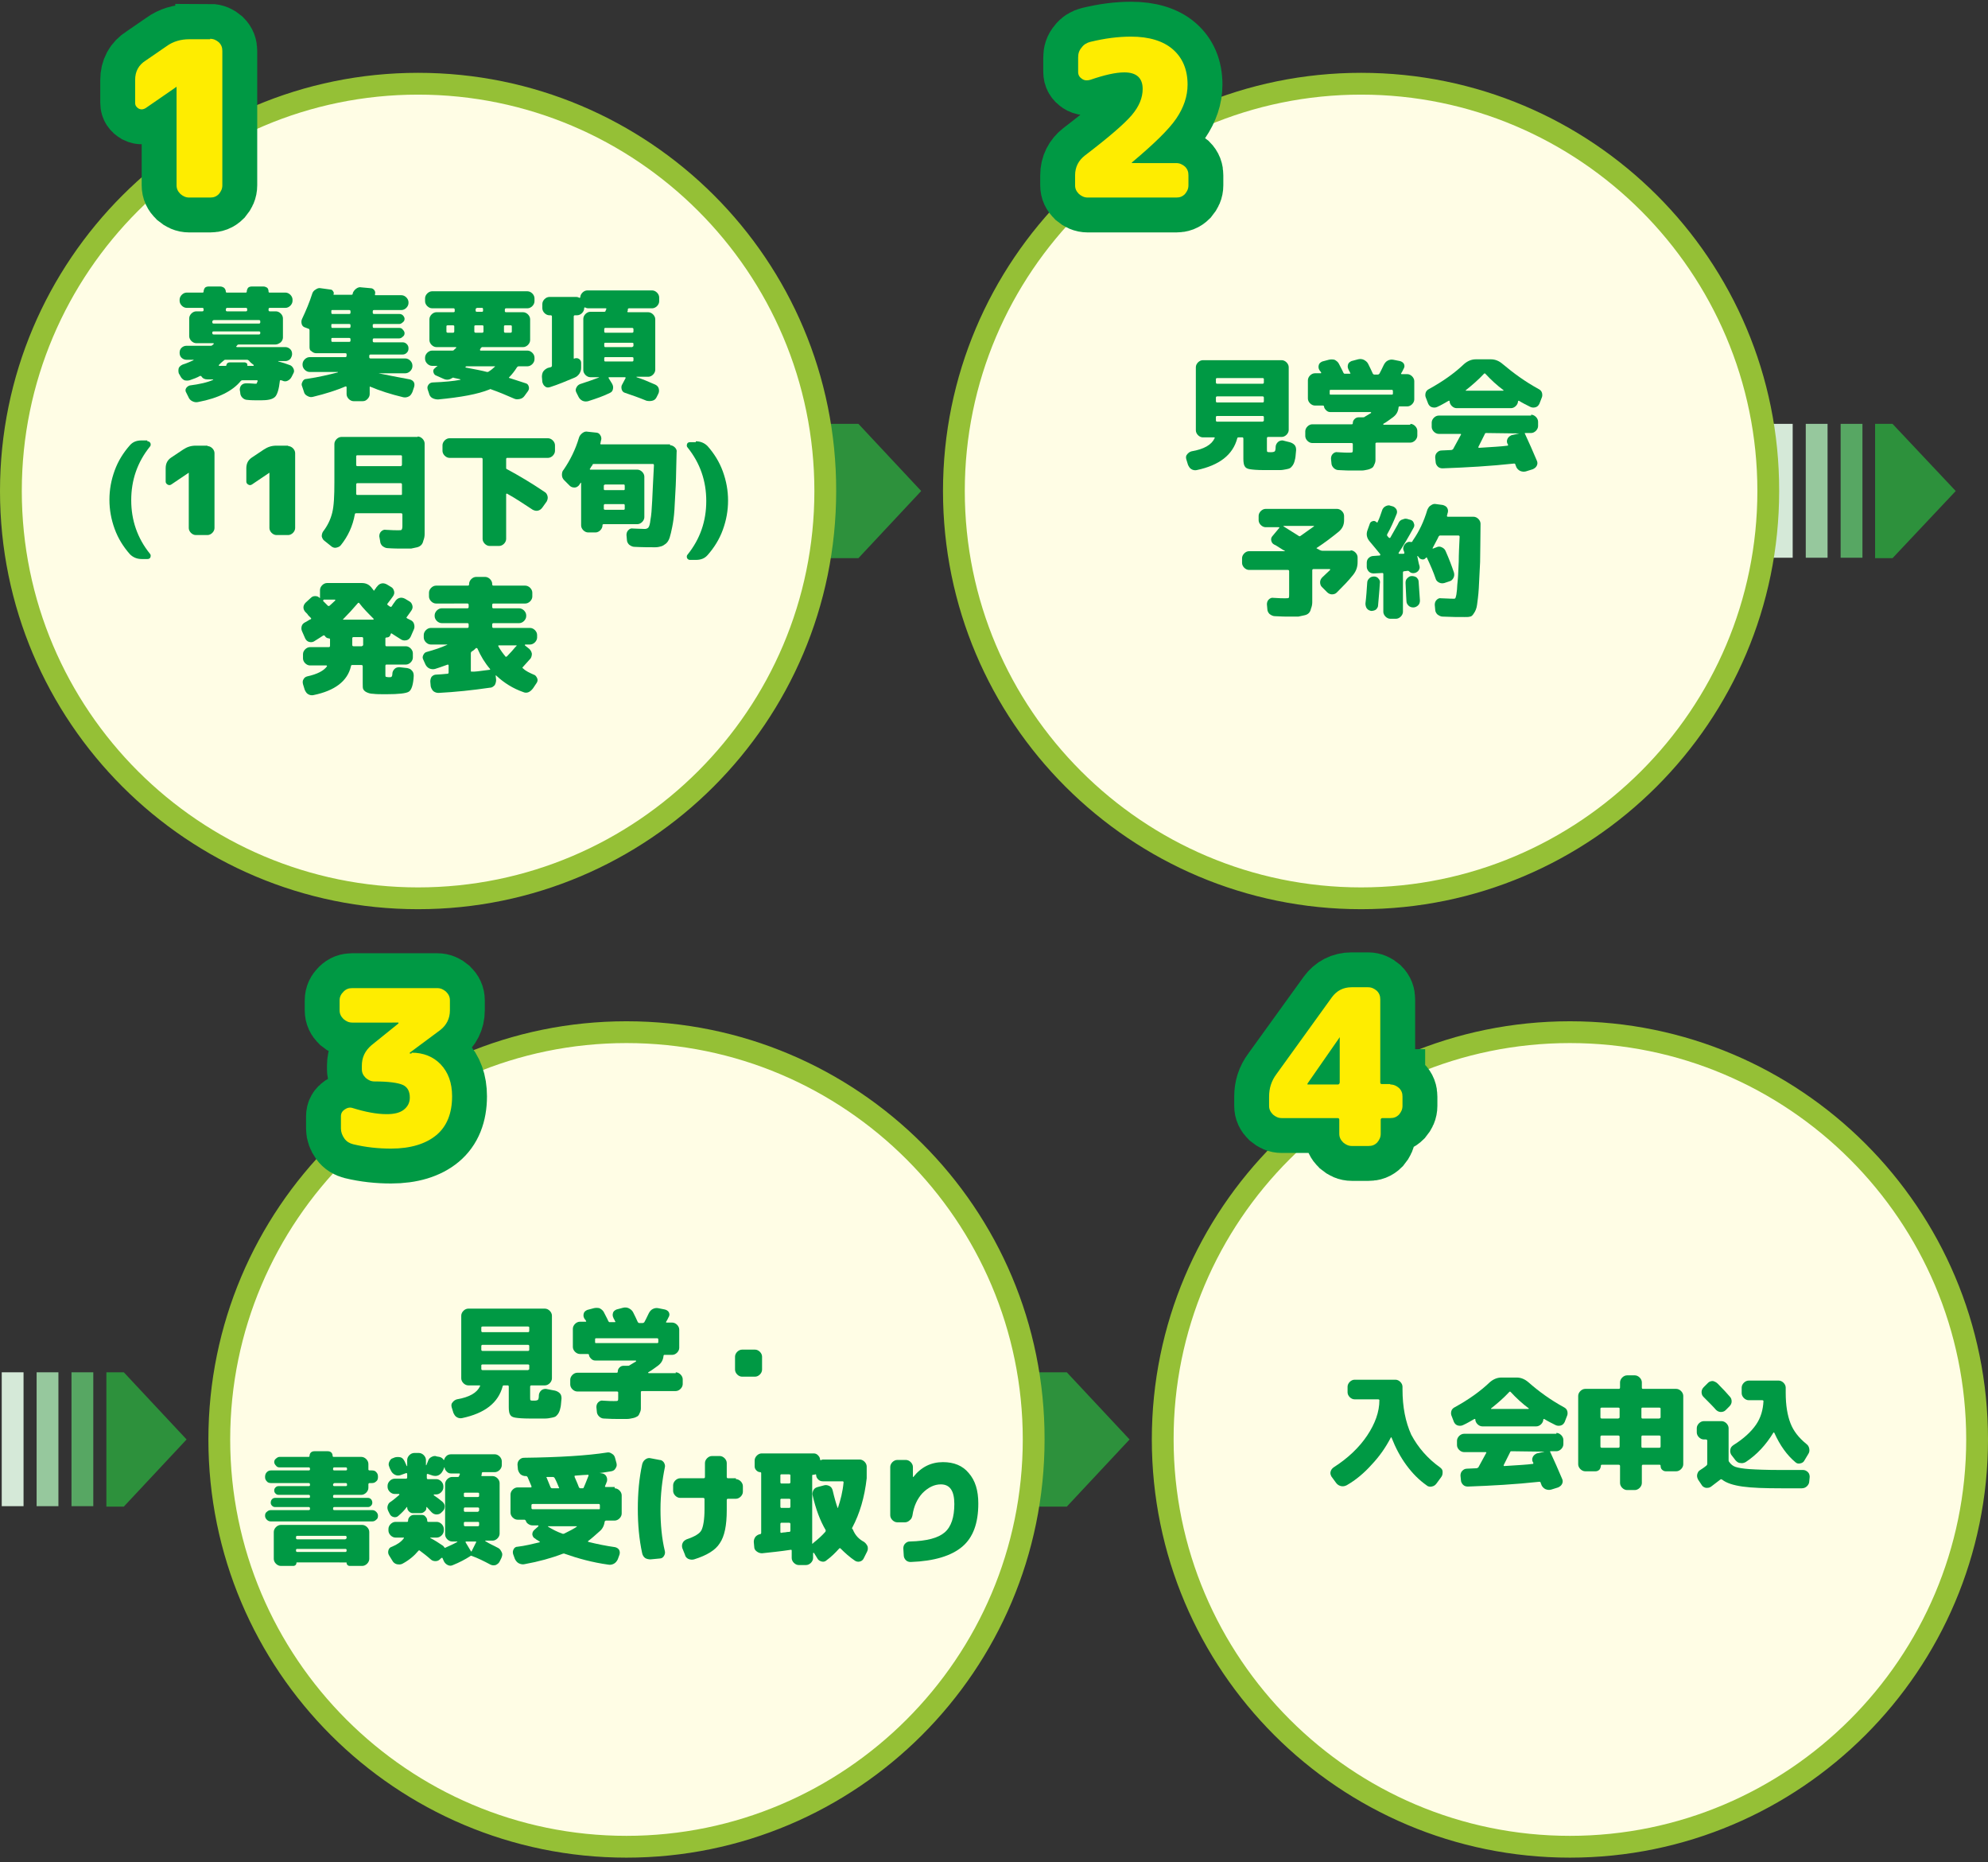
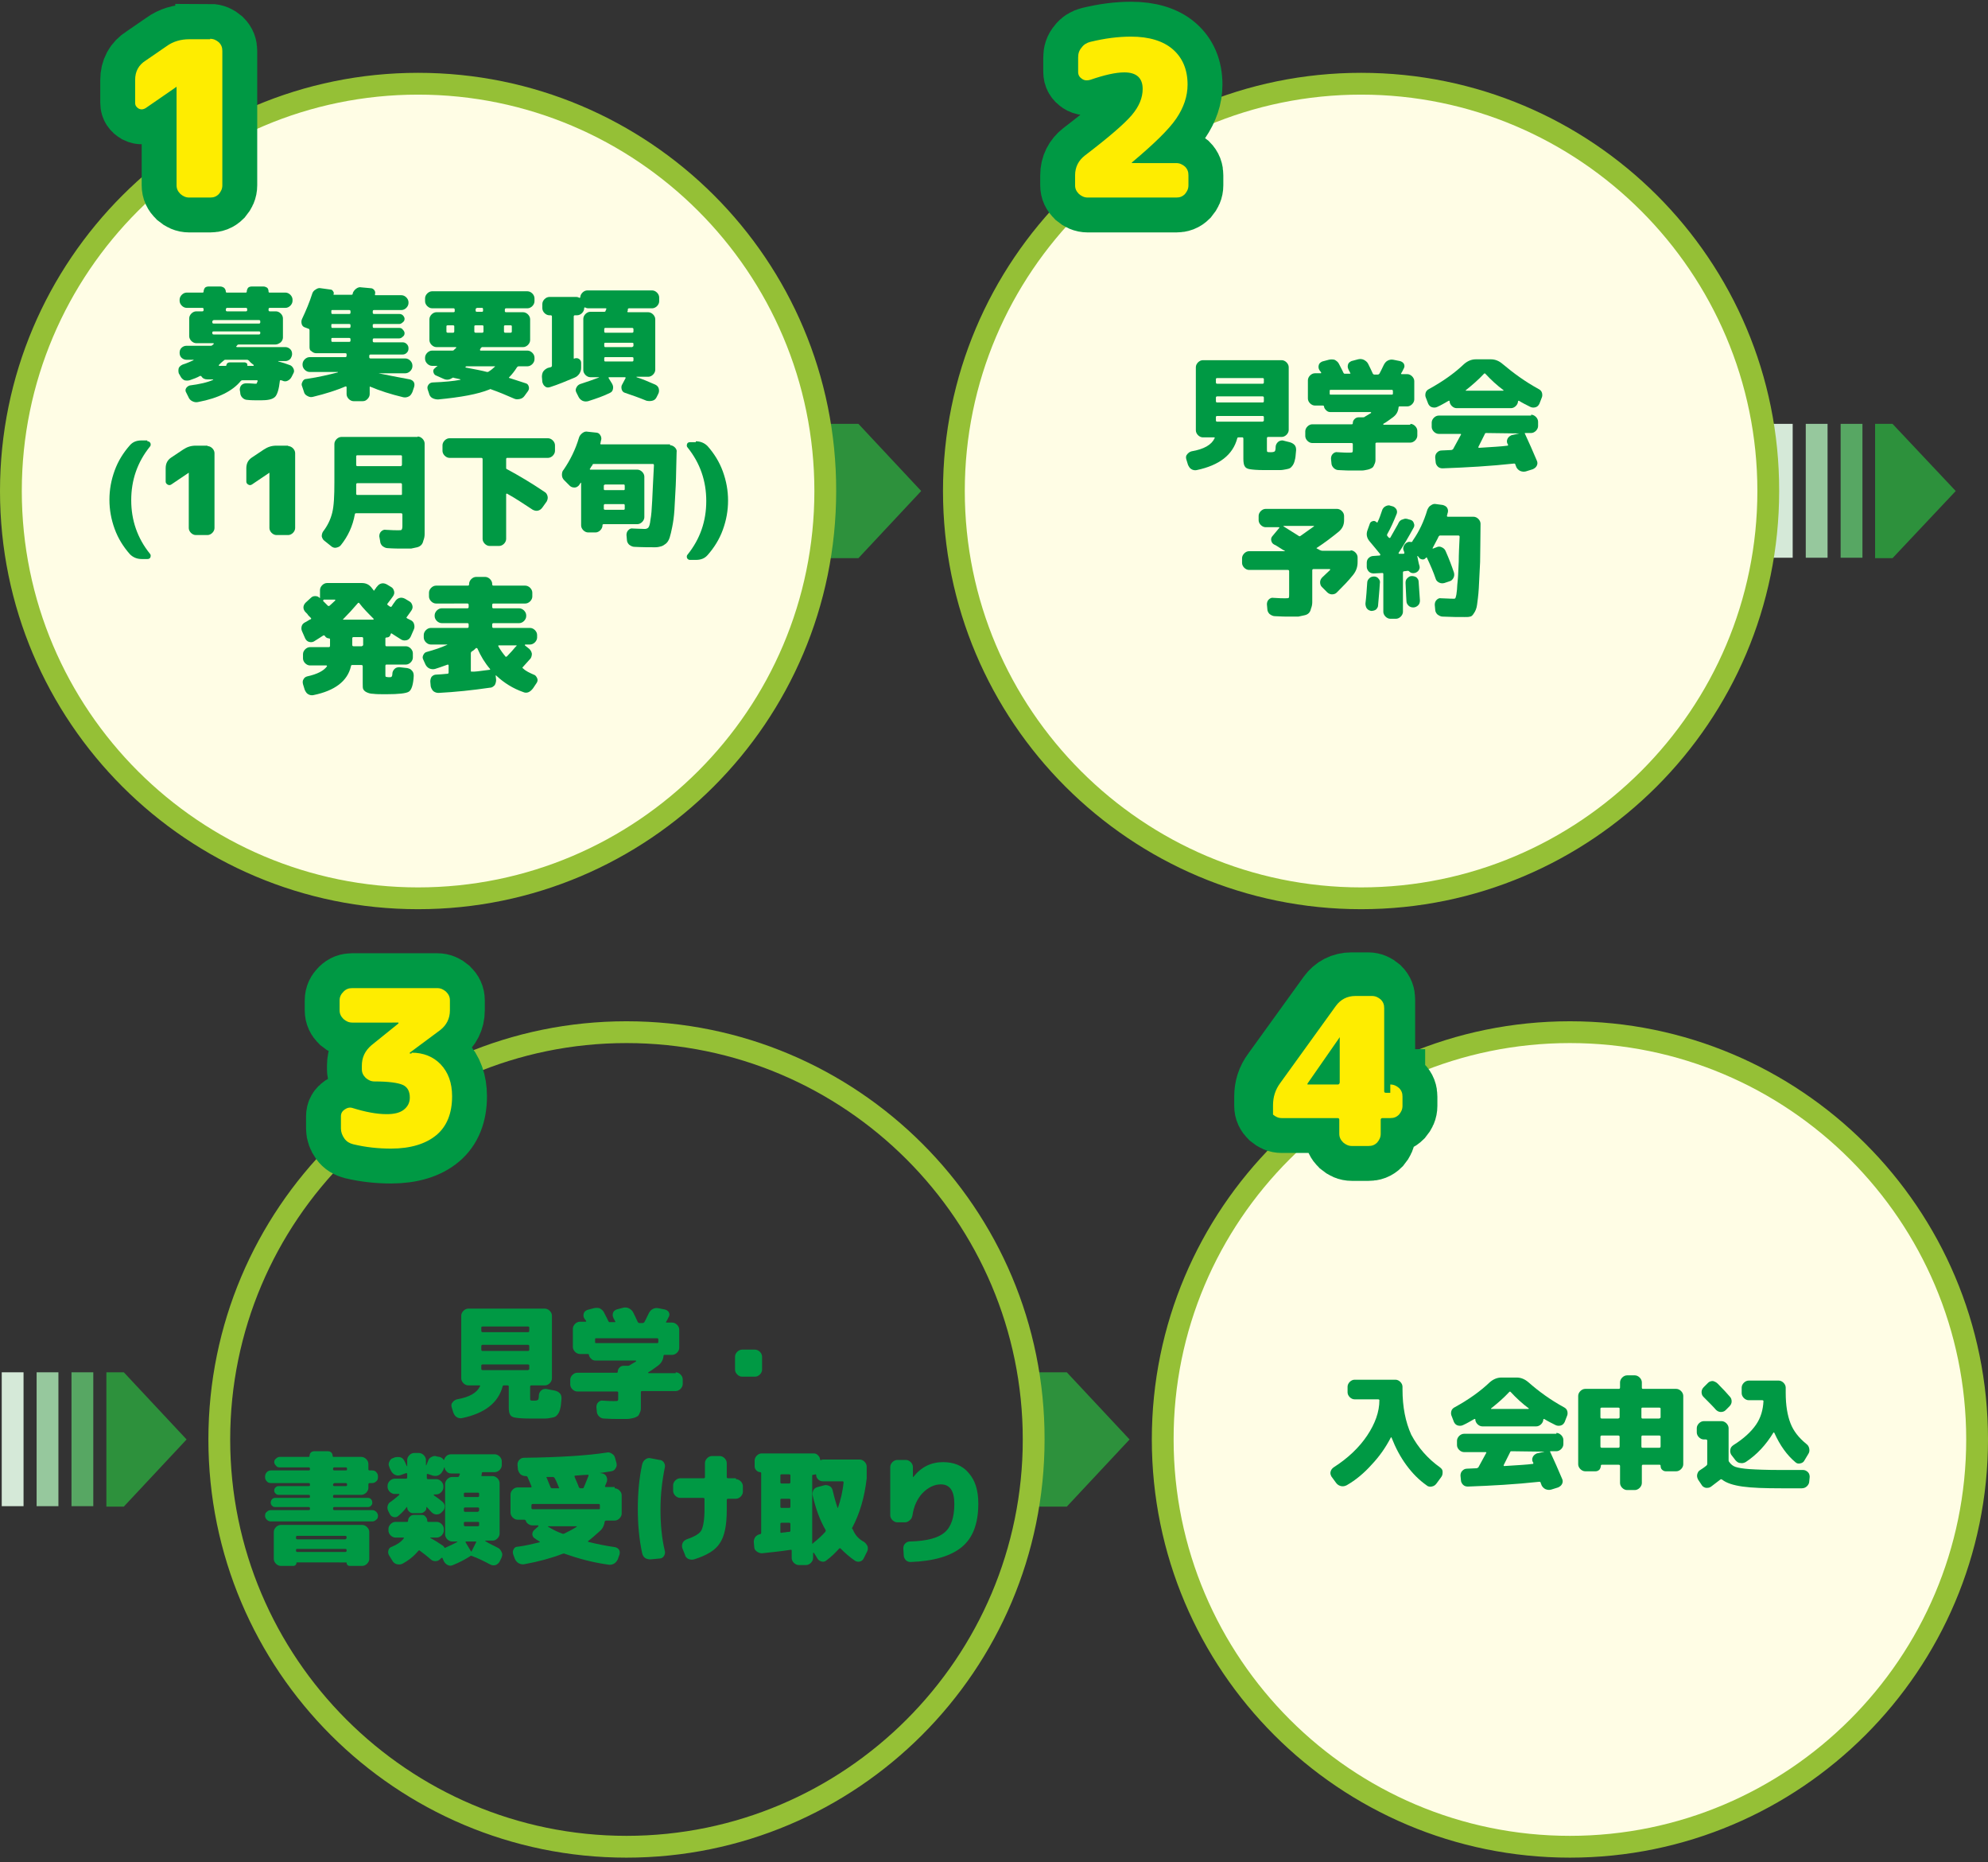
<svg xmlns="http://www.w3.org/2000/svg" version="1.1" id="layer" x="0px" y="0px" width="456px" height="427px" viewBox="0 0 456 427" enable-background="new 0 0 456 427" xml:space="preserve">
  <rect x="0" y="0" width="456" height="427" fill="#333333" stroke="none" />
  <g>
    <g>
      <g>
        <g>
          <polygon fill="#2D913C" points="186.9,128 196.9,128 211.3,112.6 196.9,97.2 186.9,97.2     " />
        </g>
        <g>
          <circle fill="#FFFDE5" cx="95.9" cy="112.6" r="93.4" />
          <path fill="#95C036" d="M95.9,21.7c50.1,0,90.9,40.8,90.9,90.9c0,50.1-40.8,90.9-90.9,90.9S5,162.8,5,112.6      C5,62.5,45.8,21.7,95.9,21.7 M95.9,16.7C43,16.7,0,59.6,0,112.6c0,53,43,95.9,95.9,95.9s95.9-43,95.9-95.9      C191.9,59.6,148.9,16.7,95.9,16.7L95.9,16.7z" />
        </g>
        <g enable-background="new    ">
          <path fill="#009944" d="M66.4,83.7c0.4,0.1,0.7,0.4,0.9,0.8c0.2,0.4,0.2,0.8,0,1.1l-0.4,0.8c-0.2,0.4-0.5,0.7-0.9,0.9      c-0.4,0.2-0.8,0.2-1.2,0l-0.3-0.1c-0.1,0-0.1,0-0.2,0c-0.1,0-0.1,0.1-0.1,0.1c-0.2,1.9-0.6,3.2-1.1,3.7      c-0.6,0.6-1.7,0.8-3.3,0.8c-1.3,0-2.3,0-3.1-0.1c-0.4,0-0.8-0.2-1.1-0.5c-0.3-0.3-0.5-0.7-0.5-1.2L55,89.4      c0-0.4,0.1-0.8,0.4-1.1c0.3-0.3,0.7-0.4,1.1-0.4c1.1,0,1.7,0.1,2,0.1c0.2,0,0.4,0,0.4-0.1s0.1-0.2,0.2-0.5c0-0.1,0-0.2-0.2-0.2      h-3.3c-0.2,0-0.3,0.1-0.4,0.2c-1.8,2.2-5,3.9-9.8,4.8c-0.5,0.1-0.9,0-1.3-0.2c-0.4-0.2-0.7-0.5-0.9-1l-0.5-1      c-0.2-0.3-0.2-0.7,0-1s0.5-0.5,0.8-0.6c2.3-0.3,4.1-0.7,5.4-1.3c0,0,0,0,0-0.1c0,0,0,0-0.1,0h-1.3c-0.5,0-1-0.2-1.3-0.7      c-0.1-0.1-0.2-0.1-0.3-0.1c-0.7,0.4-1.5,0.7-2.4,1c-0.4,0.1-0.8,0.1-1.2,0c-0.4-0.2-0.7-0.5-0.9-0.9L41,85.6      c-0.1-0.4-0.1-0.8,0-1.2c0.2-0.4,0.5-0.6,0.9-0.8c1-0.3,1.8-0.7,2.5-1c0,0,0,0,0-0.1c0,0,0,0-0.1,0h-1.6c-0.4,0-0.8-0.2-1.1-0.5      s-0.4-0.7-0.4-1.1c0-0.4,0.1-0.8,0.4-1.1s0.7-0.5,1.1-0.5h5.7c0.1,0,0.3-0.1,0.4-0.2c0,0,0-0.1,0.1-0.1c0,0,0.1-0.1,0.1-0.1      c0.1-0.1,0-0.2-0.1-0.2h-0.3h-3.6c-0.4,0-0.8-0.2-1.1-0.5c-0.3-0.3-0.5-0.7-0.5-1.1V73c0-0.4,0.2-0.8,0.5-1.1      c0.3-0.3,0.7-0.5,1.1-0.5h1.4c0.2,0,0.3-0.1,0.3-0.3v-0.2c0-0.2-0.1-0.3-0.3-0.3h-3.6c-0.4,0-0.8-0.2-1.1-0.5      c-0.3-0.3-0.5-0.7-0.5-1.1v-0.3c0-0.4,0.2-0.8,0.5-1.1c0.3-0.3,0.7-0.5,1.1-0.5h3.7c0.1,0,0.2-0.1,0.2-0.2      c0-0.3,0.1-0.6,0.3-0.9c0.2-0.2,0.5-0.3,0.9-0.3h2.6c0.3,0,0.6,0.1,0.9,0.3c0.2,0.2,0.4,0.5,0.4,0.9c0,0.1,0.1,0.2,0.2,0.2h4.4      c0.1,0,0.2-0.1,0.2-0.2c0-0.3,0.1-0.6,0.3-0.9c0.2-0.2,0.5-0.3,0.9-0.3h2.6c0.3,0,0.6,0.1,0.9,0.3c0.2,0.2,0.3,0.5,0.3,0.9      c0,0.1,0.1,0.2,0.2,0.2h3.7c0.4,0,0.8,0.2,1.1,0.5c0.3,0.3,0.5,0.7,0.5,1.1v0.3c0,0.4-0.2,0.8-0.5,1.1c-0.3,0.3-0.7,0.5-1.1,0.5      h-3.6c-0.2,0-0.3,0.1-0.3,0.3v0.2c0,0.2,0.1,0.3,0.3,0.3h1.4c0.4,0,0.8,0.2,1.1,0.5c0.3,0.3,0.5,0.7,0.5,1.1v4.4      c0,0.4-0.2,0.8-0.5,1.1C64,78.8,63.6,79,63.2,79h-8.5c-0.1,0-0.3,0.1-0.3,0.2c0,0,0,0.1-0.1,0.1c0,0-0.1,0.1-0.1,0.1      c0,0,0,0.1,0,0.1c0,0,0.1,0.1,0.1,0.1h11.2c0.4,0,0.8,0.2,1.1,0.5c0.3,0.3,0.4,0.7,0.4,1.1c0,0.4-0.2,0.8-0.4,1.1      c-0.3,0.3-0.7,0.5-1.1,0.5h-1.6c0,0-0.1,0-0.1,0c0,0,0,0.1,0.1,0.1C64.7,83.1,65.6,83.4,66.4,83.7z M48.7,73.7v0.2      c0,0.2,0.1,0.3,0.3,0.3h10.4c0.2,0,0.3-0.1,0.3-0.3v-0.2c0-0.2-0.1-0.3-0.3-0.3H49C48.8,73.5,48.7,73.6,48.7,73.7z M49,76.7      h10.4c0.2,0,0.3-0.1,0.3-0.3v-0.2c0-0.1-0.1-0.2-0.3-0.2H49c-0.2,0-0.3,0.1-0.3,0.2v0.2C48.7,76.6,48.8,76.7,49,76.7z       M56.8,83.9h1.3c0,0,0.1,0,0.1-0.1c0,0,0-0.1,0-0.1c-0.4-0.3-0.8-0.6-1.1-1c-0.1-0.1-0.3-0.2-0.4-0.2h-5c-0.2,0-0.3,0.1-0.4,0.2      c-0.4,0.3-0.7,0.6-1.1,1c0,0,0,0,0,0.1c0,0,0,0.1,0.1,0.1h1.5c0.1,0,0.1,0,0.1-0.1c0.1-0.5,0.4-0.7,0.8-0.7h3.4      c0.2,0,0.3,0.1,0.5,0.2c0.1,0.1,0.2,0.3,0.1,0.5C56.7,83.8,56.8,83.9,56.8,83.9z M51.8,70.9v0.2c0,0.2,0.1,0.3,0.3,0.3h4.3      c0.2,0,0.3-0.1,0.3-0.3v-0.2c0-0.2-0.1-0.3-0.3-0.3H52C51.9,70.7,51.8,70.8,51.8,70.9z" />
          <path fill="#009944" d="M94,87c0.4,0.1,0.7,0.3,0.9,0.6c0.2,0.3,0.2,0.7,0.1,1.1l-0.4,1.2c-0.2,0.4-0.4,0.8-0.8,1      c-0.4,0.2-0.8,0.3-1.3,0.2c-2.9-0.7-5.4-1.5-7.5-2.4c-0.2-0.1-0.2,0-0.2,0.1v1.6c0,0.4-0.2,0.8-0.5,1.1C84,91.8,83.7,92,83.2,92      h-2.1c-0.4,0-0.8-0.2-1.1-0.5c-0.3-0.3-0.5-0.7-0.5-1.1v-1.6c0-0.1-0.1-0.2-0.2-0.2c-2.1,0.9-4.6,1.7-7.5,2.4      c-0.4,0.1-0.8,0.1-1.3-0.2c-0.4-0.2-0.7-0.5-0.8-1l-0.4-1.2c-0.2-0.4-0.1-0.7,0.1-1.1c0.2-0.4,0.5-0.6,0.9-0.6      c2.8-0.4,5.2-1,7.2-1.5c0,0,0,0,0-0.1H71c-0.4,0-0.8-0.2-1.1-0.5c-0.3-0.3-0.5-0.7-0.5-1.1v-0.2c0-0.4,0.2-0.8,0.5-1.1      c0.3-0.3,0.7-0.5,1.1-0.5h8.2c0.2,0,0.3-0.1,0.3-0.3v-0.4c0-0.1-0.1-0.2-0.3-0.2h-6.7c-0.4,0-0.8-0.2-1.1-0.5      C71.1,80.4,71,80,71,79.6v-3.9c0-0.1-0.1-0.3-0.2-0.3L70,75.1c-0.4-0.1-0.7-0.4-0.8-0.8c-0.1-0.4-0.1-0.8,0.1-1.2      c0.9-1.9,1.7-3.8,2.3-5.7c0.1-0.4,0.4-0.8,0.8-1c0.4-0.3,0.8-0.4,1.2-0.3l2.2,0.3c0.3,0,0.5,0.2,0.6,0.4      c0.2,0.2,0.2,0.5,0.1,0.7c0,0.1,0,0.1,0.1,0.1h4c0.2,0,0.3-0.1,0.3-0.2v0c0,0,0,0,0-0.1c0.1-0.4,0.4-0.8,0.8-1.1      c0.4-0.3,0.8-0.4,1.2-0.3l2.2,0.2c0.3,0,0.6,0.2,0.8,0.5c0.2,0.3,0.2,0.6,0.1,0.9c0,0.1,0,0.2,0.1,0.2h6c0.4,0,0.8,0.2,1.1,0.5      c0.3,0.3,0.5,0.7,0.5,1.1v0.2c0,0.4-0.2,0.8-0.5,1.1c-0.3,0.3-0.7,0.5-1.1,0.5h-6.3c-0.2,0-0.3,0.1-0.3,0.3v0.3      c0,0.2,0.1,0.3,0.3,0.3h5.8c0.3,0,0.6,0.1,0.8,0.3c0.2,0.2,0.4,0.5,0.4,0.8c0,0.3-0.1,0.6-0.4,0.8c-0.2,0.2-0.5,0.4-0.8,0.4      h-5.8c-0.2,0-0.3,0.1-0.3,0.2v0.4c0,0.2,0.1,0.3,0.3,0.3h5.8c0.3,0,0.6,0.1,0.8,0.4c0.2,0.2,0.4,0.5,0.4,0.8      c0,0.3-0.1,0.6-0.4,0.8c-0.2,0.2-0.5,0.4-0.8,0.4h-5.8c-0.2,0-0.3,0.1-0.3,0.3v0.3c0,0.2,0.1,0.3,0.3,0.3h6.5      c0.4,0,0.7,0.1,1,0.4c0.3,0.3,0.4,0.6,0.4,1c0,0.4-0.1,0.7-0.4,1c-0.3,0.3-0.6,0.4-1,0.4h-7.3c-0.2,0-0.3,0.1-0.3,0.3v0.3      c0,0.2,0.1,0.3,0.3,0.3h8c0.4,0,0.8,0.2,1.1,0.5c0.3,0.3,0.5,0.7,0.5,1.1v0.2c0,0.4-0.2,0.8-0.5,1.1c-0.3,0.3-0.7,0.5-1.1,0.5      h-6.2c0,0,0,0,0,0c0,0,0,0,0,0C88.8,86,91.2,86.5,94,87z M80.4,71.7v-0.3c0-0.2-0.1-0.3-0.3-0.3h-3.9c-0.2,0-0.2,0.1-0.2,0.3      v0.3c0,0.2,0.1,0.3,0.2,0.3h3.9C80.3,72,80.4,71.9,80.4,71.7z M80.4,74.9v-0.4c0-0.1-0.1-0.2-0.3-0.2h-3.9      c-0.2,0-0.2,0.1-0.2,0.2v0.4c0,0.2,0.1,0.3,0.2,0.3h3.9C80.3,75.2,80.4,75.1,80.4,74.9z M80.4,78.1v-0.3c0-0.2-0.1-0.3-0.3-0.3      h-3.9c-0.2,0-0.2,0.1-0.2,0.3v0.3c0,0.2,0.1,0.3,0.2,0.3h3.9C80.3,78.4,80.4,78.3,80.4,78.1z" />
          <path fill="#009944" d="M121,66.8c0.4,0,0.8,0.2,1.1,0.5c0.3,0.3,0.5,0.7,0.5,1.1v0.7c0,0.4-0.2,0.8-0.5,1.1      c-0.3,0.3-0.7,0.5-1.1,0.5h-4.9c-0.2,0-0.3,0.1-0.3,0.3v0.4c0,0.1,0.1,0.2,0.3,0.2h3.9c0.4,0,0.8,0.2,1.1,0.5      c0.3,0.3,0.5,0.7,0.5,1.1v4.8c0,0.4-0.2,0.8-0.5,1.1c-0.3,0.3-0.7,0.5-1.1,0.5h-9.4c-0.1,0-0.2,0.1-0.3,0.2c0,0-0.1,0.1-0.1,0.2      c-0.1,0.1-0.1,0.2-0.1,0.2c0,0,0,0.1,0,0.1c0,0,0.1,0.1,0.1,0.1H121c0.4,0,0.8,0.2,1.1,0.5c0.3,0.3,0.5,0.7,0.5,1.1v0.4      c0,0.4-0.2,0.8-0.5,1.1c-0.3,0.3-0.7,0.5-1.1,0.5H119c-0.2,0-0.3,0.1-0.4,0.2c-0.5,0.8-1.1,1.6-1.8,2.3      c-0.1,0.1-0.1,0.2,0.1,0.2c1.6,0.5,2.8,0.9,3.7,1.2c0.4,0.1,0.6,0.4,0.7,0.8c0.1,0.4,0,0.7-0.2,1l-0.8,1.1      c-0.3,0.4-0.6,0.6-1.1,0.7c-0.5,0.1-0.9,0.1-1.3-0.1c-1.8-0.8-3.5-1.5-5.2-2.1c-0.2-0.1-0.3-0.1-0.4,0      c-2.7,1.1-6.6,1.8-11.8,2.3c-0.5,0-0.9-0.1-1.3-0.3s-0.7-0.6-0.8-1.1l-0.3-0.9c-0.1-0.4-0.1-0.7,0.2-1.1c0.2-0.3,0.6-0.5,1-0.5      c2.6-0.1,4.7-0.3,6.3-0.6c0,0,0,0,0-0.1c-0.2-0.1-0.5-0.1-0.8-0.2c-0.4-0.1-0.6-0.1-0.8-0.2c-0.1,0-0.2,0-0.3,0.1      c-0.6,0.4-1.2,0.5-1.9,0.2l-1.8-0.8c-0.3-0.1-0.5-0.4-0.6-0.8s0.1-0.7,0.4-0.9c0,0,0.1-0.1,0.2-0.2c0.1-0.1,0.2-0.2,0.3-0.2      c0.1-0.1,0.1-0.1-0.1-0.1h-1.1c-0.4,0-0.8-0.2-1.1-0.5c-0.3-0.3-0.5-0.7-0.5-1.1V82c0-0.4,0.2-0.8,0.5-1.1      c0.3-0.3,0.7-0.5,1.1-0.5h4.7c0.2,0,0.3-0.1,0.4-0.2c0-0.1,0.1-0.1,0.2-0.2c0.1-0.1,0.2-0.2,0.2-0.2c0.1-0.1,0.1-0.2-0.1-0.2      h-1.8h-2.6c-0.4,0-0.8-0.2-1.1-0.5c-0.3-0.3-0.5-0.7-0.5-1.1v-4.8c0-0.4,0.2-0.8,0.5-1.1c0.3-0.3,0.7-0.5,1.1-0.5h3.9      c0.2,0,0.3-0.1,0.3-0.2v-0.4c0-0.2-0.1-0.3-0.3-0.3h-4.9c-0.4,0-0.8-0.2-1.1-0.5c-0.3-0.3-0.5-0.7-0.5-1.1v-0.7      c0-0.4,0.2-0.8,0.5-1.1c0.3-0.3,0.7-0.5,1.1-0.5H121z M104.2,76v-1.2c0-0.1-0.1-0.2-0.3-0.2h-1.2c-0.2,0-0.3,0.1-0.3,0.2V76      c0,0.2,0.1,0.3,0.3,0.3h1.2C104.1,76.3,104.2,76.2,104.2,76z M113.5,84h-6.4c-0.1,0-0.2,0-0.3,0.1c-0.1,0.1-0.1,0.1,0.1,0.2      c2.1,0.4,3.7,0.7,4.8,1c0.2,0,0.3,0,0.4-0.1c0.5-0.3,1-0.7,1.4-1.1C113.6,84.1,113.6,84.1,113.5,84C113.6,84,113.5,84,113.5,84z       M110.9,76v-1.2c0-0.1-0.1-0.2-0.3-0.2h-1.5c-0.2,0-0.3,0.1-0.3,0.2V76c0,0.2,0.1,0.3,0.3,0.3h1.5      C110.8,76.3,110.9,76.2,110.9,76z M109.1,70.9v0.4c0,0.1,0.1,0.2,0.3,0.2h1.2c0.1,0,0.2-0.1,0.2-0.2v-0.4c0-0.2-0.1-0.3-0.2-0.3      h-1.2C109.2,70.7,109.1,70.8,109.1,70.9z M115.9,74.6c-0.2,0-0.3,0.1-0.3,0.2V76c0,0.2,0.1,0.3,0.3,0.3h1.2      c0.2,0,0.3-0.1,0.3-0.3v-1.2c0-0.1-0.1-0.2-0.3-0.2H115.9z" />
          <path fill="#009944" d="M149.6,66.6c0.4,0,0.8,0.2,1.1,0.5c0.3,0.3,0.5,0.7,0.5,1.1v0.9c0,0.4-0.2,0.8-0.5,1.1      c-0.3,0.3-0.7,0.5-1.1,0.5h-5.3c-0.2,0-0.3,0.1-0.3,0.3c0,0.1,0,0.1,0,0.2c0,0.1,0,0.1-0.1,0.2c0,0.1,0,0.2,0.2,0.2h4.6      c0.4,0,0.8,0.2,1.1,0.5c0.3,0.3,0.5,0.7,0.5,1.1v11.6c0,0.4-0.2,0.8-0.5,1.1c-0.3,0.3-0.7,0.5-1.1,0.5H146c0,0,0,0,0,0.1      c1.3,0.4,2.7,1,4.3,1.7c0.4,0.2,0.7,0.5,0.8,0.9c0.1,0.4,0.1,0.8-0.1,1.2l-0.4,0.8c-0.2,0.4-0.5,0.7-1,0.8      c-0.4,0.1-0.8,0.1-1.3,0c-1.7-0.7-3.4-1.3-4.9-1.8c-0.4-0.1-0.7-0.4-0.8-0.8c-0.1-0.4-0.1-0.8,0.1-1.1l0.8-1.5c0,0,0-0.1,0-0.1      c0,0-0.1-0.1-0.1-0.1h-3.7c-0.1,0-0.1,0-0.1,0.1c0,0,0,0.1,0,0.1l0.8,1.3c0.2,0.4,0.3,0.7,0.2,1.2s-0.3,0.7-0.7,0.9      c-1.4,0.7-3.1,1.3-5,1.9c-0.4,0.1-0.9,0.1-1.3-0.1c-0.4-0.2-0.7-0.5-0.9-0.9l-0.5-1c-0.2-0.4-0.2-0.7,0-1.1      c0.2-0.4,0.4-0.6,0.8-0.8c1.8-0.6,3.3-1.1,4.3-1.5c0,0,0.1,0,0.1-0.1c0,0,0,0-0.1,0h-1.9c-0.4,0-0.8-0.2-1.1-0.5      s-0.5-0.7-0.5-1.1V73.1c0-0.4,0.2-0.8,0.5-1.1c0.3-0.3,0.7-0.5,1.1-0.5h3.2c0.2,0,0.3-0.1,0.3-0.2c0,0,0-0.1,0.1-0.2      c0-0.1,0-0.2,0.1-0.2c0-0.1,0-0.2-0.2-0.2h-4c-0.3,0-0.5-0.1-0.7-0.2c0,0-0.1,0-0.1,0s-0.1,0.1-0.1,0.1v0.1      c0,0.4-0.2,0.8-0.5,1.1c-0.3,0.3-0.7,0.5-1.1,0.5h-0.5c-0.2,0-0.3,0.1-0.3,0.3v9.5c0,0.2,0.1,0.2,0.2,0.1c0.3-0.1,0.7-0.1,1,0.1      c0.3,0.2,0.5,0.5,0.5,0.9v1.1c0,0.5-0.1,0.9-0.4,1.4c-0.3,0.4-0.6,0.7-1.1,0.9c-1.9,0.8-3.8,1.6-5.7,2.2      c-0.4,0.1-0.8,0.1-1.1-0.2c-0.3-0.2-0.5-0.6-0.6-1l-0.1-1.2c0-0.4,0.1-0.9,0.3-1.2c0.3-0.4,0.6-0.6,1-0.8c0.1,0,0.2-0.1,0.4-0.1      c0.2-0.1,0.3-0.1,0.4-0.1c0.1-0.1,0.2-0.2,0.2-0.3V72.6c0-0.2-0.1-0.3-0.3-0.3h-0.3c-0.4,0-0.8-0.2-1.1-0.5s-0.5-0.7-0.5-1.1v-1      c0-0.4,0.2-0.8,0.5-1.1c0.3-0.3,0.7-0.5,1.1-0.5h6.2c0.3,0,0.5,0.1,0.7,0.2c0,0,0.1,0,0.1,0c0,0,0.1-0.1,0.1-0.1      c0-0.4,0.2-0.8,0.5-1.1c0.3-0.3,0.7-0.5,1.1-0.5H149.6z M145,75.2h-6.2c-0.1,0-0.2,0.1-0.2,0.3v0.5c0,0.2,0.1,0.3,0.2,0.3h6.2      c0.2,0,0.3-0.1,0.3-0.3v-0.5C145.3,75.3,145.2,75.2,145,75.2z M145.3,79.3v-0.5c0-0.1-0.1-0.2-0.3-0.2h-6.2      c-0.1,0-0.2,0.1-0.2,0.2v0.5c0,0.2,0.1,0.3,0.2,0.3h6.2C145.2,79.5,145.3,79.4,145.3,79.3z M145.3,82.6v-0.5      c0-0.1-0.1-0.2-0.3-0.2h-6.2c-0.1,0-0.2,0.1-0.2,0.2v0.5c0,0.2,0.1,0.3,0.2,0.3h6.2C145.2,82.9,145.3,82.8,145.3,82.6z" />
          <path fill="#009944" d="M33.8,101.2c0.3,0,0.5,0.1,0.7,0.4c0.1,0.3,0.1,0.6-0.1,0.8c-2.9,3.6-4.3,7.7-4.3,12.3      c0,4.6,1.4,8.7,4.3,12.3c0.2,0.2,0.2,0.5,0.1,0.8c-0.1,0.3-0.4,0.4-0.7,0.4h-1.3c-1.1,0-2-0.4-2.7-1.1c-1.5-1.7-2.7-3.6-3.5-5.8      c-0.8-2.2-1.2-4.4-1.2-6.7s0.4-4.5,1.2-6.7c0.8-2.2,2-4.1,3.5-5.8c0.7-0.8,1.6-1.1,2.7-1.1H33.8z" />
          <path fill="#009944" d="M47.6,102.3c0.4,0,0.8,0.2,1.1,0.5c0.3,0.3,0.5,0.7,0.5,1.1v17.2c0,0.4-0.2,0.8-0.5,1.1      c-0.3,0.3-0.7,0.5-1.1,0.5h-2.7c-0.4,0-0.8-0.2-1.1-0.5c-0.3-0.3-0.5-0.7-0.5-1.1v-12.7h0l-4,2.7c-0.3,0.2-0.6,0.2-0.9,0      c-0.3-0.2-0.4-0.4-0.4-0.7v-3c0-1.1,0.4-1.9,1.3-2.5l2.7-1.8c0.9-0.6,1.8-0.9,2.9-0.9H47.6z" />
          <path fill="#009944" d="M66.1,102.3c0.4,0,0.8,0.2,1.1,0.5c0.3,0.3,0.5,0.7,0.5,1.1v17.2c0,0.4-0.2,0.8-0.5,1.1      c-0.3,0.3-0.7,0.5-1.1,0.5h-2.7c-0.4,0-0.8-0.2-1.1-0.5c-0.3-0.3-0.5-0.7-0.5-1.1v-12.7h0l-4,2.7c-0.3,0.2-0.6,0.2-0.9,0      c-0.3-0.2-0.4-0.4-0.4-0.7v-3c0-1.1,0.4-1.9,1.3-2.5l2.7-1.8c0.9-0.6,1.8-0.9,2.9-0.9H66.1z" />
          <path fill="#009944" d="M95.8,100.1c0.4,0,0.8,0.2,1.1,0.5c0.3,0.3,0.5,0.7,0.5,1.1v18.6c0,1,0,1.7,0,2.2c0,0.5-0.1,1-0.3,1.5      c-0.1,0.5-0.3,0.8-0.5,1c-0.2,0.2-0.5,0.4-0.9,0.5c-0.4,0.1-0.9,0.2-1.4,0.3c-0.5,0-1.2,0-2,0c-0.8,0-2,0-3.4-0.1      c-0.4,0-0.8-0.2-1.2-0.5c-0.3-0.3-0.5-0.7-0.5-1.1L87,123c0-0.4,0.1-0.8,0.4-1.1c0.3-0.3,0.7-0.5,1.1-0.4      c1.4,0.1,2.3,0.1,2.8,0.1c0.4,0,0.7,0,0.8-0.1c0.1-0.1,0.2-0.4,0.2-0.8v-2.7c0-0.2-0.1-0.3-0.3-0.3H81.7c-0.2,0-0.3,0.1-0.3,0.2      c-0.5,2.8-1.6,5.1-3.2,7.1c-0.3,0.4-0.7,0.5-1.1,0.6s-0.9-0.1-1.2-0.4l-1.5-1.2c-0.3-0.2-0.5-0.6-0.6-1c0-0.4,0.1-0.8,0.3-1.1      c1-1.3,1.7-2.7,2.1-4.3c0.4-1.6,0.5-3.9,0.5-7v-8.8c0-0.4,0.2-0.8,0.5-1.1c0.3-0.3,0.7-0.5,1.1-0.5H95.8z M92.2,106.6v-2      c0-0.1-0.1-0.2-0.3-0.2h-9.9c-0.2,0-0.3,0.1-0.3,0.2v2c0,0.2,0.1,0.3,0.3,0.3H92C92.1,106.8,92.2,106.7,92.2,106.6z M92.2,113.3      v-2.2c0-0.2-0.1-0.3-0.3-0.3h-9.9c-0.2,0-0.3,0.1-0.3,0.3v1.7v0.4c0,0.2,0.1,0.3,0.2,0.3H92C92.1,113.5,92.2,113.5,92.2,113.3z" />
          <path fill="#009944" d="M125.7,100.5c0.4,0,0.8,0.2,1.1,0.5c0.3,0.3,0.5,0.7,0.5,1.1v1.3c0,0.4-0.2,0.8-0.5,1.1      c-0.3,0.3-0.7,0.5-1.1,0.5h-9.4c-0.1,0-0.2,0.1-0.2,0.3v2c0,0.2,0.1,0.3,0.2,0.3c2.6,1.4,5.5,3.1,8.6,5.2c0.4,0.2,0.6,0.6,0.7,1      c0.1,0.4,0,0.8-0.2,1.2l-1,1.4c-0.3,0.4-0.6,0.6-1,0.7s-0.8,0-1.2-0.2c-2-1.3-3.9-2.6-5.9-3.7c0,0-0.1,0-0.1,0s-0.1,0.1-0.1,0.1      v10.3c0,0.4-0.2,0.8-0.5,1.1c-0.3,0.3-0.7,0.5-1.1,0.5h-2.2c-0.4,0-0.8-0.2-1.1-0.5c-0.3-0.3-0.5-0.7-0.5-1.1v-18.3      c0-0.2-0.1-0.3-0.3-0.3h-7.3c-0.4,0-0.8-0.2-1.1-0.5c-0.3-0.3-0.5-0.7-0.5-1.1v-1.3c0-0.4,0.2-0.8,0.5-1.1      c0.3-0.3,0.7-0.5,1.1-0.5H125.7z" />
          <path fill="#009944" d="M153.7,102.1c0.4,0,0.8,0.2,1.1,0.5c0.3,0.3,0.5,0.7,0.4,1.1c-0.1,2.9-0.1,5.5-0.2,7.6      c-0.1,2.1-0.2,4-0.3,5.6c-0.1,1.6-0.3,2.9-0.5,3.9c-0.2,1-0.4,1.9-0.6,2.5s-0.5,1.1-0.9,1.4c-0.4,0.3-0.7,0.5-1.1,0.6      c-0.3,0.1-0.8,0.2-1.3,0.2c-1.3,0-2.9,0-4.8-0.1c-0.4,0-0.8-0.2-1.2-0.5c-0.3-0.3-0.5-0.7-0.5-1.1l-0.1-1.1      c0-0.4,0.1-0.8,0.4-1.1c0.3-0.3,0.6-0.5,1.1-0.4c0.7,0,1.7,0.1,2.7,0.1c0.3,0,0.6-0.1,0.8-0.3c0.2-0.2,0.4-0.8,0.5-1.8      c0.2-1,0.3-2.4,0.4-4.4c0.1-1.9,0.2-4.6,0.4-8.1c0-0.2-0.1-0.3-0.2-0.3h-13.6c-0.2,0-0.3,0.1-0.3,0.2c0,0.1-0.1,0.2-0.2,0.3      c-0.1,0.1-0.1,0.2-0.2,0.3c0,0.1-0.1,0.2-0.2,0.3c0,0,0,0.1,0,0.1c0,0.1,0.1,0.1,0.1,0.1h10.8c0.4,0,0.8,0.2,1.1,0.5      c0.3,0.3,0.5,0.7,0.5,1.1v9.3c0,0.4-0.2,0.8-0.5,1.1c-0.3,0.3-0.7,0.5-1.1,0.5h-7.7c-0.2,0-0.3,0.1-0.3,0.2v0.1      c0,0.4-0.2,0.8-0.5,1.1c-0.3,0.3-0.7,0.5-1.1,0.5h-1.7c-0.4,0-0.8-0.2-1.1-0.5c-0.3-0.3-0.5-0.7-0.5-1.1v-9.7c0,0,0-0.1,0-0.1      c0,0-0.1,0-0.1,0c0,0.1-0.1,0.1-0.2,0.3c-0.1,0.1-0.1,0.2-0.2,0.3c-0.3,0.3-0.6,0.5-1,0.5c-0.4,0-0.8-0.1-1.1-0.4l-1.3-1.3      c-0.3-0.3-0.5-0.7-0.5-1.2c0-0.5,0.1-0.9,0.4-1.2c1.5-2.2,2.7-4.6,3.5-7.3c0.1-0.4,0.4-0.8,0.8-1.1c0.4-0.3,0.8-0.4,1.2-0.3      l1.9,0.2c0.4,0,0.8,0.2,1,0.6c0.2,0.3,0.3,0.7,0.2,1.1c0,0.1-0.1,0.2-0.1,0.4c0,0.2-0.1,0.3-0.1,0.4c0,0.1,0,0.2,0.2,0.2H153.7z       M138.5,111.4v0.8c0,0.1,0.1,0.2,0.3,0.2h4.3c0.1,0,0.2-0.1,0.2-0.2v-0.8c0-0.2-0.1-0.3-0.2-0.3h-4.3      C138.6,111.2,138.5,111.2,138.5,111.4z M138.5,115.9v0.8c0,0.1,0.1,0.2,0.3,0.2h4.3c0.1,0,0.2-0.1,0.2-0.2v-0.8      c0-0.2-0.1-0.3-0.2-0.3h-4.3C138.6,115.6,138.5,115.7,138.5,115.9z" />
          <path fill="#009944" d="M159.6,101.2c1.1,0,2,0.4,2.7,1.1c1.5,1.7,2.7,3.6,3.5,5.8c0.8,2.2,1.2,4.4,1.2,6.7s-0.4,4.5-1.2,6.7      c-0.8,2.2-2,4.1-3.5,5.8c-0.7,0.8-1.6,1.1-2.7,1.1h-1.3c-0.3,0-0.5-0.1-0.7-0.4c-0.1-0.3-0.1-0.6,0.1-0.8      c2.9-3.6,4.3-7.7,4.3-12.3c0-4.6-1.4-8.7-4.3-12.3c-0.2-0.2-0.2-0.5-0.1-0.8c0.1-0.3,0.4-0.4,0.7-0.4H159.6z" />
          <path fill="#009944" d="M88.6,146.2c-0.1,0-0.2,0.1-0.2,0.2v1.5c0,0.2,0.1,0.3,0.2,0.3h4.5c0.4,0,0.8,0.2,1.1,0.5      c0.3,0.3,0.5,0.7,0.5,1.1v1c0,0.4-0.2,0.8-0.5,1.1c-0.3,0.3-0.7,0.5-1.1,0.5h-4.5c-0.1,0-0.2,0.1-0.2,0.3v2c0,0.3,0,0.4,0.1,0.5      c0.1,0,0.3,0.1,0.7,0.1c0.3,0,0.5,0,0.6-0.1c0.1-0.1,0.2-0.3,0.2-0.7c0-0.4,0.2-0.8,0.5-1.1s0.7-0.4,1.1-0.4l1.8,0.2      c0.4,0.1,0.8,0.2,1.1,0.6c0.3,0.3,0.4,0.7,0.4,1.2c-0.1,2-0.5,3.2-1.1,3.6c-0.6,0.4-2.3,0.6-5.2,0.6c-1.3,0-2.3,0-3-0.1      c-0.7,0-1.2-0.2-1.6-0.4c-0.4-0.2-0.6-0.5-0.7-0.7s-0.1-0.7-0.1-1.3v-3.9c0-0.2-0.1-0.3-0.3-0.3h-2.1c-0.2,0-0.3,0.1-0.3,0.3      c-0.8,3.4-3.7,5.6-8.6,6.6c-0.4,0.1-0.9,0-1.2-0.2c-0.4-0.2-0.6-0.6-0.8-1l-0.4-1.3c-0.1-0.4-0.1-0.8,0.1-1.1      c0.2-0.4,0.5-0.6,0.9-0.7c2.3-0.5,3.8-1.3,4.5-2.3c0,0,0-0.1,0-0.1c0,0-0.1-0.1-0.1-0.1h-3.8c-0.4,0-0.8-0.2-1.1-0.5      c-0.3-0.3-0.5-0.7-0.5-1.1v-1c0-0.4,0.2-0.8,0.5-1.1c0.3-0.3,0.7-0.5,1.1-0.5h4.3c0.2,0,0.3-0.1,0.3-0.3v-1.5      c0-0.1-0.1-0.2-0.2-0.2c-0.4,0-0.8-0.2-1-0.6c-0.1-0.1-0.2-0.1-0.3-0.1c-0.5,0.3-1.2,0.8-2.2,1.4c-0.4,0.2-0.7,0.2-1.1,0.1      c-0.4-0.1-0.7-0.4-0.9-0.8l-0.7-1.6c-0.2-0.4-0.2-0.8-0.1-1.2c0.1-0.4,0.4-0.7,0.8-0.9c0.2-0.1,0.4-0.2,0.7-0.4s0.5-0.3,0.6-0.3      c0.1-0.1,0.1-0.2,0-0.3c-0.1-0.1-0.2-0.2-0.4-0.4s-0.3-0.3-0.4-0.5c-0.1-0.1-0.3-0.3-0.4-0.4c-0.3-0.3-0.5-0.7-0.5-1.1      c0-0.4,0.2-0.8,0.5-1.1l1.2-1.1c0.3-0.3,0.6-0.4,1-0.4c0.4,0,0.7,0.1,1,0.4c0.1,0.1,0.1,0.1,0.1-0.1v-1.7c0-0.4,0.2-0.8,0.5-1.1      c0.3-0.3,0.7-0.5,1.1-0.5h8c1,0,1.8,0.4,2.4,1.3c0.1,0.1,0.2,0.2,0.3,0.4c0,0,0.1,0.1,0.1,0c0.1,0,0.1,0,0.1-0.1      c0.1-0.1,0.1-0.2,0.3-0.4c0.1-0.2,0.2-0.3,0.3-0.4c0.3-0.4,0.6-0.6,1-0.7s0.8,0,1.2,0.2l1,0.6c0.4,0.2,0.6,0.6,0.7,1      c0.1,0.4,0,0.8-0.3,1.2c-0.3,0.4-0.7,1-1.2,1.6c-0.1,0.1-0.1,0.3,0,0.3c0.3,0.2,0.4,0.4,0.6,0.4c0.1,0.1,0.2,0.1,0.3,0      c0.1-0.1,0.2-0.3,0.4-0.6c0.2-0.3,0.4-0.5,0.5-0.7c0.3-0.4,0.6-0.6,1-0.7c0.4-0.1,0.8,0,1.2,0.2l1,0.6c0.4,0.2,0.6,0.6,0.7,1      c0.1,0.4,0,0.8-0.3,1.2c-0.4,0.6-0.8,1.1-1,1.4c-0.1,0.1-0.1,0.2,0.1,0.3c0.1,0.1,0.2,0.1,0.4,0.2c0.2,0.1,0.3,0.2,0.4,0.2      c0.4,0.2,0.7,0.5,0.8,1c0.1,0.4,0.1,0.8-0.1,1.2l-0.7,1.6c-0.2,0.4-0.5,0.7-0.9,0.8c-0.4,0.1-0.8,0.1-1.2-0.1      c-1-0.6-1.7-1.1-2.2-1.4c-0.1-0.1-0.2-0.1-0.3,0.1C89.5,146,89.1,146.2,88.6,146.2z M74.2,137.6      C74.1,137.6,74.1,137.6,74.2,137.6c-0.1,0.1-0.1,0.2-0.1,0.2l1.1,1.1c0.1,0.1,0.2,0.1,0.4,0c0.3-0.3,0.8-0.7,1.3-1.2      c0,0,0-0.1,0-0.1c0,0,0-0.1-0.1-0.1H74.2z M78.8,142.1h6.8c0,0,0.1,0,0.1-0.1c0,0,0-0.1,0-0.1c-1.3-1.3-2.4-2.4-3.3-3.6      c-0.1-0.1-0.2-0.1-0.3,0c-1.2,1.4-2.3,2.6-3.3,3.6C78.6,142,78.6,142,78.8,142.1C78.7,142.1,78.7,142.1,78.8,142.1z M83.3,147.9      v-1.5c0-0.2-0.1-0.3-0.3-0.3h-1.9c-0.2,0-0.3,0.1-0.3,0.3v1.5c0,0.2,0.1,0.3,0.3,0.3H83C83.2,148.1,83.3,148,83.3,147.9z" />
          <path fill="#009944" d="M122.4,154.7c0.4,0.1,0.6,0.4,0.8,0.8s0.1,0.8-0.1,1.1l-0.8,1.2c-0.3,0.4-0.6,0.7-1,0.9      c-0.4,0.2-0.9,0.2-1.3,0c-2.3-0.8-4.4-2.1-6.2-3.8c-0.1-0.1-0.1,0-0.1,0.1l0.1,0.9c0,0.4-0.1,0.8-0.3,1.2      c-0.3,0.3-0.6,0.6-1.1,0.6c-4.1,0.6-8,1-11.8,1.2c-0.4,0-0.8-0.1-1.2-0.4c-0.3-0.3-0.5-0.7-0.6-1.1l-0.1-1.1      c0-0.4,0.1-0.8,0.3-1.1c0.3-0.3,0.6-0.5,1.1-0.5c0.6,0,1.4-0.1,2.6-0.2c0.1,0,0.2-0.1,0.2-0.3v-1.6c0-0.1-0.1-0.2-0.2-0.2      c-1.3,0.5-2.3,0.8-2.9,1c-0.4,0.1-0.8,0.1-1.3-0.1c-0.4-0.2-0.7-0.5-0.9-0.9l-0.5-1.1c-0.2-0.4-0.2-0.7,0-1.1s0.4-0.6,0.8-0.7      c1.8-0.5,3.3-1,4.6-1.6c0,0,0.1,0,0.1-0.1c0,0,0,0-0.1,0h-3.7c-0.4,0-0.8-0.2-1.1-0.5c-0.3-0.3-0.5-0.7-0.5-1.1v-0.6      c0-0.4,0.2-0.8,0.5-1.1c0.3-0.3,0.7-0.5,1.1-0.5h8.4c0.2,0,0.3-0.1,0.3-0.3v-0.5c0-0.2-0.1-0.3-0.3-0.3h-5.9      c-0.4,0-0.8-0.2-1.1-0.5c-0.3-0.3-0.5-0.7-0.5-1.1v-0.2c0-0.4,0.2-0.8,0.5-1.1c0.3-0.3,0.7-0.5,1.1-0.5h5.9      c0.2,0,0.3-0.1,0.3-0.3v-0.5c0-0.2-0.1-0.3-0.3-0.3H100c-0.4,0-0.8-0.2-1.1-0.5c-0.3-0.3-0.5-0.7-0.5-1.1v-0.9      c0-0.4,0.2-0.8,0.5-1.1c0.3-0.3,0.7-0.5,1.1-0.5h7.3c0.2,0,0.3-0.1,0.3-0.3v-0.1c0-0.4,0.2-0.8,0.5-1.1c0.3-0.3,0.7-0.5,1.1-0.5      h2.1c0.4,0,0.8,0.2,1.1,0.5c0.3,0.3,0.5,0.7,0.5,1.1v0.1c0,0.2,0.1,0.3,0.3,0.3h7.3c0.4,0,0.8,0.2,1.1,0.5      c0.3,0.3,0.5,0.7,0.5,1.1v0.9c0,0.4-0.2,0.8-0.5,1.1c-0.3,0.3-0.7,0.5-1.1,0.5h-7.3c-0.2,0-0.3,0.1-0.3,0.3v0.5      c0,0.2,0.1,0.3,0.3,0.3h5.9c0.4,0,0.8,0.2,1.1,0.5c0.3,0.3,0.5,0.7,0.5,1.1v0.2c0,0.4-0.2,0.8-0.5,1.1c-0.3,0.3-0.7,0.5-1.1,0.5      h-5.9c-0.2,0-0.3,0.1-0.3,0.3v0.5c0,0.2,0.1,0.3,0.3,0.3h8.4c0.4,0,0.8,0.2,1.1,0.5c0.3,0.3,0.5,0.7,0.5,1.1v0.6      c0,0.4-0.2,0.8-0.5,1.1c-0.3,0.3-0.7,0.5-1.1,0.5h-1.1c0,0-0.1,0-0.1,0.1c0,0,0,0.1,0,0.1h0l1,0.8c0.3,0.3,0.5,0.6,0.6,1.1      c0,0.4-0.1,0.8-0.3,1.1c-0.6,0.7-1.2,1.3-1.8,2c-0.1,0.1-0.1,0.2,0.1,0.3C120.6,153.9,121.5,154.3,122.4,154.7z M112.3,153.6      c0.1,0,0.2-0.1,0.1-0.2c-1.2-1.4-2.1-2.9-2.9-4.7c-0.1-0.1-0.2-0.1-0.3-0.1c-0.3,0.3-0.6,0.6-1,0.8c-0.1,0.1-0.2,0.2-0.2,0.4v4      c0,0.2,0.1,0.3,0.3,0.2C108.7,154.1,110,153.9,112.3,153.6z M116.3,150.5c0.8-0.8,1.4-1.5,1.9-2.1c0.1-0.1,0.2-0.2,0.3-0.3      c0,0,0,0,0-0.1c0,0,0,0-0.1,0h-4c-0.1,0-0.1,0-0.1,0.1c0,0.1,0,0.1,0,0.1c0.5,0.9,1.1,1.7,1.6,2.3c0,0.1,0.1,0.1,0.2,0.1      S116.2,150.6,116.3,150.5z" />
        </g>
      </g>
      <g>
        <g>
          <path d="M48.2,8.9c0.8,0,1.4,0.3,2,0.8c0.6,0.6,0.8,1.2,0.8,2v30.8c0,0.8-0.3,1.4-0.8,2c-0.6,0.6-1.2,0.8-2,0.8h-4.8      c-0.8,0-1.4-0.3-2-0.8c-0.6-0.6-0.9-1.2-0.9-2V19.9h0l-7.1,4.9c-0.5,0.3-1,0.4-1.6,0.1c-0.5-0.3-0.8-0.7-0.8-1.3v-5.3      c0-1.9,0.8-3.4,2.4-4.4l4.8-3.3c1.5-1.1,3.3-1.6,5.2-1.6H48.2z" />
        </g>
        <g>
          <path fill="none" stroke="#009944" stroke-width="16" stroke-miterlimit="10" d="M48.2,8.9c0.8,0,1.4,0.3,2,0.8      c0.6,0.6,0.8,1.2,0.8,2v30.8c0,0.8-0.3,1.4-0.8,2c-0.6,0.6-1.2,0.8-2,0.8h-4.8c-0.8,0-1.4-0.3-2-0.8c-0.6-0.6-0.9-1.2-0.9-2      V19.9h0l-7.1,4.9c-0.5,0.3-1,0.4-1.6,0.1c-0.5-0.3-0.8-0.7-0.8-1.3v-5.3c0-1.9,0.8-3.4,2.4-4.4l4.8-3.3c1.5-1.1,3.3-1.6,5.2-1.6      H48.2z" />
        </g>
        <g>
          <path fill="#FEED00" d="M48.2,8.9c0.8,0,1.4,0.3,2,0.8c0.6,0.6,0.8,1.2,0.8,2v30.8c0,0.8-0.3,1.4-0.8,2c-0.6,0.6-1.2,0.8-2,0.8      h-4.8c-0.8,0-1.4-0.3-2-0.8c-0.6-0.6-0.9-1.2-0.9-2V19.9h0l-7.1,4.9c-0.5,0.3-1,0.4-1.6,0.1c-0.5-0.3-0.8-0.7-0.8-1.3v-5.3      c0-1.9,0.8-3.4,2.4-4.4l4.8-3.3c1.5-1.1,3.3-1.6,5.2-1.6H48.2z" />
        </g>
      </g>
    </g>
    <g>
      <g>
        <g>
          <polygon fill="#2D913C" points="430.1,128 434.1,128 448.6,112.6 434.1,97.2 430.1,97.2     " />
        </g>
        <g>
          <rect x="422.2" y="97.2" fill="#57A763" width="5" height="30.7" />
        </g>
        <g>
          <rect x="414.2" y="97.2" fill="#96C89D" width="5" height="30.7" />
        </g>
        <g>
          <rect x="406.2" y="97.2" fill="#D5E9D8" width="5" height="30.7" />
        </g>
        <g>
          <polygon fill="#2D913C" points="24.4,345.5 28.4,345.5 42.8,330.1 28.4,314.7 24.4,314.7     " />
        </g>
        <g>
          <rect x="16.4" y="314.7" fill="#57A763" width="5" height="30.7" />
        </g>
        <g>
          <rect x="8.4" y="314.7" fill="#96C89D" width="5" height="30.7" />
        </g>
        <g>
          <rect x="0.4" y="314.7" fill="#D5E9D8" width="5" height="30.7" />
        </g>
        <g>
          <circle fill="#FFFDE5" cx="312.2" cy="112.6" r="93.4" />
          <path fill="#95C036" d="M312.2,21.7c50.1,0,90.9,40.8,90.9,90.9c0,50.1-40.8,90.9-90.9,90.9s-90.9-40.8-90.9-90.9      C221.3,62.5,262.1,21.7,312.2,21.7 M312.2,16.7c-53,0-95.9,43-95.9,95.9c0,53,43,95.9,95.9,95.9s95.9-43,95.9-95.9      C408.2,59.6,365.2,16.7,312.2,16.7L312.2,16.7z" />
        </g>
        <g enable-background="new    ">
          <path fill="#009944" d="M295.8,101.4c0.4,0.1,0.8,0.3,1.1,0.6c0.3,0.3,0.4,0.7,0.4,1.2c-0.1,0.8-0.1,1.4-0.2,1.9      c-0.1,0.5-0.2,0.9-0.4,1.3c-0.2,0.4-0.4,0.6-0.6,0.8c-0.2,0.2-0.5,0.3-1,0.4c-0.5,0.1-1,0.2-1.5,0.2c-0.5,0-1.2,0-2.1,0h-0.8      h-0.8c-1.5,0-2.6-0.1-3.2-0.2c-0.6-0.1-1-0.3-1.2-0.7c-0.2-0.3-0.3-0.9-0.3-1.7v-4.6c0-0.2-0.1-0.3-0.2-0.3h-0.9      c-0.2,0-0.3,0.1-0.3,0.2c-1,3.8-4.1,6.2-9.3,7.3c-0.4,0.1-0.9,0-1.2-0.2c-0.4-0.2-0.6-0.6-0.8-1l-0.4-1.3      c-0.1-0.4-0.1-0.8,0.2-1.1c0.2-0.3,0.6-0.6,1-0.7c2.9-0.5,4.6-1.5,5.3-3c0.1-0.1,0-0.2-0.1-0.2h-2.6c-0.4,0-0.8-0.2-1.1-0.5      c-0.3-0.3-0.5-0.7-0.5-1.1V84.2c0-0.4,0.2-0.8,0.5-1.1c0.3-0.3,0.7-0.5,1.1-0.5h18.1c0.4,0,0.8,0.2,1.1,0.5      c0.3,0.3,0.5,0.7,0.5,1.1v14.4c0,0.4-0.2,0.8-0.5,1.1c-0.3,0.3-0.7,0.5-1.1,0.5h-3.1c-0.2,0-0.3,0.1-0.3,0.3v2.4      c0,0.4,0,0.7,0.1,0.7c0.1,0.1,0.3,0.1,0.7,0.1h0.1h0.1c0.4,0,0.7-0.1,0.8-0.2c0.1-0.1,0.2-0.4,0.2-1c0-0.4,0.2-0.8,0.5-1.1      c0.3-0.3,0.7-0.4,1.1-0.4L295.8,101.4z M289.9,87.7v-0.8c0-0.1-0.1-0.2-0.3-0.2h-10.4c-0.2,0-0.3,0.1-0.3,0.2v0.8      c0,0.2,0.1,0.3,0.3,0.3h10.4C289.8,88,289.9,87.9,289.9,87.7z M289.9,92v-0.8c0-0.2-0.1-0.3-0.3-0.3h-10.4      c-0.2,0-0.3,0.1-0.3,0.3V92c0,0.2,0.1,0.3,0.3,0.3h10.4C289.8,92.3,289.9,92.2,289.9,92z M289.9,96.4v-0.8      c0-0.1-0.1-0.2-0.3-0.2h-10.4c-0.2,0-0.3,0.1-0.3,0.2v0.8c0,0.2,0.1,0.3,0.3,0.3h10.4C289.8,96.6,289.9,96.6,289.9,96.4z" />
          <path fill="#009944" d="M323.5,97.2c0.4,0,0.8,0.2,1.1,0.5c0.3,0.3,0.5,0.7,0.5,1.1v1.1c0,0.4-0.2,0.8-0.5,1.1      c-0.3,0.3-0.7,0.5-1.1,0.5h-7.7c-0.2,0-0.3,0.1-0.3,0.2v2.2c0,0.7,0,1.2,0,1.6c0,0.4-0.1,0.7-0.3,1.1c-0.1,0.3-0.3,0.6-0.5,0.7      s-0.5,0.3-1,0.4c-0.5,0.1-0.9,0.2-1.4,0.2c-0.5,0-1.2,0-2.1,0c-0.6,0-1.7,0-3.2-0.1c-0.4,0-0.8-0.2-1.1-0.5      c-0.3-0.3-0.5-0.7-0.5-1.1l-0.1-1c0-0.4,0.1-0.8,0.4-1.1c0.3-0.3,0.7-0.5,1.1-0.4c1.3,0.1,2.1,0.1,2.5,0.1c0.5,0,0.8,0,0.9-0.1      c0.1-0.1,0.1-0.3,0.1-0.6v-1.3c0-0.1-0.1-0.2-0.3-0.2H301c-0.4,0-0.8-0.2-1.1-0.5c-0.3-0.3-0.5-0.7-0.5-1.1v-1.1      c0-0.4,0.2-0.8,0.5-1.1c0.3-0.3,0.7-0.5,1.1-0.5h9.1c0.1,0,0.2-0.1,0.2-0.2c0-0.4,0.1-0.7,0.4-1c0.3-0.3,0.6-0.4,1-0.4h0.9      c0.2,0,0.3,0,0.4-0.1c0.8-0.5,1.3-0.8,1.5-0.9c0,0,0,0,0-0.1c0,0,0-0.1-0.1-0.1h-9.2c-0.4,0-0.7-0.1-1-0.4s-0.5-0.6-0.5-0.9      c0-0.1-0.1-0.2-0.3-0.2h-1.8c-0.4,0-0.8-0.2-1.1-0.5c-0.3-0.3-0.5-0.7-0.5-1.1v-4.2c0-0.4,0.2-0.8,0.5-1.1      c0.3-0.3,0.7-0.5,1.1-0.5h1.3c0.2,0,0.2-0.1,0.1-0.2c0-0.1-0.1-0.2-0.2-0.3s-0.1-0.2-0.2-0.3c-0.2-0.4-0.2-0.7-0.1-1.1      c0.1-0.4,0.4-0.6,0.8-0.8l1.5-0.4c0.4-0.1,0.9-0.1,1.3,0c0.4,0.2,0.8,0.5,1,0.9c0.5,1,0.9,1.7,1,2c0.1,0.2,0.2,0.3,0.3,0.3h1.2      c0.2,0,0.2-0.1,0.1-0.2c-0.1-0.1-0.1-0.3-0.2-0.4c-0.1-0.2-0.2-0.3-0.2-0.4c-0.2-0.4-0.2-0.7-0.1-1.1c0.1-0.4,0.4-0.6,0.8-0.8      l1.5-0.4c0.4-0.1,0.9-0.1,1.3,0.1s0.8,0.5,1,0.9c0.4,0.8,0.8,1.6,1.1,2.3c0.1,0.1,0.2,0.2,0.3,0.2h0.8c0.2,0,0.3-0.1,0.4-0.2      c0.1-0.2,0.5-0.9,1-2c0.2-0.4,0.5-0.8,0.9-1c0.4-0.2,0.8-0.3,1.3-0.2l1.5,0.3c0.4,0.1,0.7,0.3,0.9,0.6c0.2,0.4,0.2,0.7,0,1.1      c-0.1,0.1-0.2,0.5-0.6,1.1c-0.1,0.1,0,0.2,0.1,0.2h1.3c0.4,0,0.8,0.2,1.1,0.5c0.3,0.3,0.5,0.7,0.5,1.1v4.2      c0,0.4-0.2,0.8-0.5,1.1c-0.3,0.3-0.7,0.5-1.1,0.5h-1.8c-0.1,0-0.2,0.1-0.2,0.2c-0.1,1-0.5,1.7-1.3,2.3c-0.6,0.4-1.3,1-2.2,1.5      c0,0-0.1,0,0,0.1c0,0,0,0.1,0.1,0.1H323.5z M305.2,90.5h14.1c0.1,0,0.2-0.1,0.2-0.2v-0.6c0-0.2-0.1-0.3-0.2-0.3h-14.1      c-0.2,0-0.2,0.1-0.2,0.3v0.6C305,90.4,305,90.5,305.2,90.5z" />
          <path fill="#009944" d="M352.9,89.2c0.4,0.2,0.7,0.5,0.8,0.9c0.1,0.4,0.1,0.8-0.1,1.2l-0.5,1.3c-0.2,0.4-0.5,0.7-0.9,0.8      c-0.4,0.1-0.8,0.1-1.2-0.1c-1-0.5-1.8-0.9-2.6-1.4c0,0-0.1,0-0.1,0c0,0-0.1,0.1-0.1,0.1c0,0.4-0.2,0.8-0.5,1.1      c-0.3,0.3-0.7,0.5-1.1,0.5h-12.5c-0.4,0-0.8-0.2-1.1-0.5c-0.3-0.3-0.5-0.7-0.5-1.1c0-0.1,0-0.1-0.1-0.1c0,0-0.1,0-0.1,0      c-0.9,0.5-1.7,1-2.6,1.4c-0.4,0.2-0.8,0.2-1.2,0.1c-0.4-0.1-0.7-0.4-0.9-0.8l-0.5-1.3c-0.2-0.4-0.2-0.8-0.1-1.2      c0.1-0.4,0.4-0.7,0.8-0.9c3.1-1.7,5.8-3.6,8-5.7c0.8-0.7,1.7-1.1,2.7-1.1h3.5c1,0,1.9,0.4,2.7,1.1      C347.2,85.6,349.8,87.5,352.9,89.2z M351.2,95.1c0.4,0,0.8,0.2,1.1,0.5c0.3,0.3,0.5,0.7,0.5,1.1v1c0,0.4-0.2,0.8-0.5,1.1      c-0.3,0.3-0.7,0.5-1.1,0.5h-1.3c-0.2,0-0.2,0.1-0.1,0.2c0.9,1.9,1.8,4,2.7,6.1c0.2,0.4,0.2,0.8,0,1.2c-0.2,0.4-0.5,0.6-0.9,0.8      l-1.6,0.5c-0.4,0.1-0.8,0.1-1.3-0.1c-0.4-0.2-0.7-0.5-0.9-0.9c0-0.1-0.1-0.2-0.1-0.3c-0.1-0.1-0.1-0.3-0.1-0.3      c-0.1-0.2-0.2-0.2-0.3-0.2c-5.5,0.6-10.9,0.9-16.4,1.1c-0.4,0-0.8-0.1-1.1-0.4s-0.5-0.7-0.5-1.1l-0.1-1c0-0.4,0.1-0.8,0.4-1.1      c0.3-0.3,0.6-0.5,1.1-0.5l2.2-0.1c0.1,0,0.3-0.1,0.4-0.2c0.5-0.9,1.1-2,1.8-3.3c0.1-0.1,0-0.2-0.1-0.2h-5      c-0.4,0-0.8-0.2-1.1-0.5c-0.3-0.3-0.5-0.7-0.5-1.1v-1c0-0.4,0.2-0.8,0.5-1.1c0.3-0.3,0.7-0.5,1.1-0.5H351.2z M344.8,89.6      C344.8,89.6,344.8,89.6,344.8,89.6c0.1-0.1,0.1-0.1,0.1-0.1c-1.5-1.1-2.9-2.4-4.2-3.8c-0.1-0.1-0.2-0.1-0.3,0      c-1.3,1.4-2.7,2.6-4.2,3.8c0,0,0,0.1,0,0.1c0,0,0,0,0.1,0H344.8z M348.5,99.4C348.5,99.4,348.4,99.3,348.5,99.4l-7.6-0.1      c-0.2,0-0.3,0.1-0.3,0.2c-0.5,1-1,2-1.5,3c0,0,0,0.1,0,0.1c0,0,0.1,0.1,0.1,0.1c3-0.2,5.2-0.3,6.6-0.5c0.1,0,0.1,0,0.1-0.1      c0-0.1,0-0.1,0-0.2l-0.1-0.1c-0.2-0.4-0.2-0.8,0-1.2c0.2-0.4,0.5-0.6,0.9-0.8L348.5,99.4z" />
          <path fill="#009944" d="M309.8,126.2c0.4,0,0.8,0.2,1.1,0.5c0.3,0.3,0.5,0.7,0.5,1.1v1.1c0,1.1-0.3,2-1,2.9      c-1.1,1.4-2.4,2.7-3.8,4.1c-0.3,0.3-0.7,0.4-1.1,0.4c-0.4,0-0.8-0.2-1.1-0.5l-1.2-1.2c-0.3-0.3-0.4-0.7-0.4-1.1      c0-0.4,0.2-0.8,0.5-1.1c0.6-0.6,1.2-1.1,1.8-1.7c0,0,0-0.1,0-0.1c0,0,0-0.1-0.1-0.1h-3.7c-0.2,0-0.3,0.1-0.3,0.3v5.1      c0,1,0,1.7,0,2.2c0,0.5-0.1,1-0.3,1.5c-0.1,0.5-0.3,0.8-0.5,1c-0.2,0.2-0.5,0.4-1,0.5c-0.5,0.1-0.9,0.2-1.4,0.3      c-0.5,0-1.2,0-2.1,0c-0.7,0-1.8,0-3.3-0.1c-0.4,0-0.8-0.2-1.2-0.5c-0.3-0.3-0.5-0.7-0.5-1.1l-0.1-1.1c0-0.4,0.1-0.8,0.4-1.1      c0.3-0.3,0.7-0.5,1.1-0.4c1.3,0.1,2.2,0.1,2.6,0.1c0.5,0,0.8,0,0.9-0.1c0.1-0.1,0.1-0.4,0.1-0.8v-5.3c0-0.2-0.1-0.3-0.3-0.3      h-8.9c-0.4,0-0.8-0.2-1.1-0.5c-0.3-0.3-0.5-0.7-0.5-1.1v-1.1c0-0.4,0.2-0.8,0.5-1.1c0.3-0.3,0.7-0.5,1.1-0.5h8.1      c0,0,0.1,0,0.1,0c0,0,0-0.1,0-0.1c-0.3-0.1-0.7-0.4-1.2-0.7c-0.5-0.3-0.9-0.6-1.2-0.7c-0.4-0.2-0.6-0.5-0.7-0.9      c-0.1-0.4,0-0.8,0.3-1.1l1.5-1.8c0.1-0.1,0.1-0.2-0.1-0.2h-3c-0.4,0-0.8-0.2-1.1-0.5c-0.3-0.3-0.5-0.7-0.5-1.1v-1      c0-0.4,0.2-0.8,0.5-1.1c0.3-0.3,0.7-0.5,1.1-0.5h16.4c0.4,0,0.8,0.2,1.1,0.5c0.3,0.3,0.5,0.7,0.5,1.1v1c0,1.1-0.4,1.9-1.2,2.6      c-1.6,1.3-3.3,2.6-5,3.7c-0.1,0-0.1,0.1-0.1,0.1c0,0.1,0,0.1,0.1,0.1c0.1,0.1,0.2,0.1,0.4,0.2c0.1,0.1,0.3,0.2,0.4,0.2      c0.2,0.1,0.3,0.1,0.4,0.1H309.8z M301.4,120.7C301.4,120.7,301.5,120.7,301.4,120.7c0-0.1,0-0.1,0-0.1h-6.9c0,0-0.1,0-0.1,0      s0,0.1,0,0.1c0.5,0.3,1.6,1,3.5,2.2c0.1,0.1,0.3,0.1,0.4,0C299.3,122.2,300.3,121.5,301.4,120.7z" />
          <path fill="#009944" d="M314.1,132.6c0.3-0.3,0.7-0.4,1.1-0.4c0.4,0,0.8,0.2,1,0.5c0.3,0.3,0.4,0.7,0.3,1.1      c-0.1,1.9-0.3,3.6-0.4,5c0,0.4-0.2,0.7-0.5,1c-0.3,0.2-0.7,0.3-1.1,0.3c-0.4-0.1-0.7-0.2-1-0.6c-0.2-0.3-0.3-0.7-0.3-1.1      c0.2-1.6,0.3-3.2,0.4-4.7C313.6,133.2,313.8,132.9,314.1,132.6z M338,118.5c0.4,0,0.8,0.2,1.1,0.5c0.3,0.3,0.5,0.7,0.5,1.1      c0,3.6-0.1,6.6-0.1,8.8c-0.1,2.3-0.2,4.3-0.3,6c-0.1,1.7-0.3,3-0.4,3.8c-0.1,0.8-0.4,1.5-0.7,1.9c-0.3,0.5-0.6,0.8-0.9,0.8      c-0.3,0.1-0.7,0.1-1.3,0.1c-1.4,0-3,0-5-0.1c-0.4,0-0.8-0.2-1.2-0.5c-0.3-0.3-0.5-0.7-0.5-1.1l-0.1-1.1c0-0.4,0.1-0.8,0.4-1.1      c0.3-0.3,0.6-0.5,1.1-0.4c0.8,0,1.7,0.1,2.9,0.1c0.1,0,0.2,0,0.3-0.1c0.1-0.1,0.1-0.3,0.2-0.6c0.1-0.3,0.1-0.8,0.2-1.4      c0-0.6,0.1-1.4,0.2-2.5c0.1-1.1,0.1-2.4,0.2-3.9c0-1.6,0.1-3.5,0.2-5.7c0-0.2-0.1-0.3-0.3-0.3h-4.2c-0.1,0-0.2,0.1-0.3,0.2      c-0.3,0.7-0.8,1.5-1.4,2.7c0,0,0,0.1,0,0.1c0,0,0,0,0.1,0l0.8-0.3c0.4-0.2,0.8-0.2,1.2,0c0.4,0.2,0.7,0.4,0.9,0.9      c0.8,1.8,1.4,3.4,1.9,4.9c0.1,0.4,0.1,0.8-0.1,1.2c-0.2,0.4-0.5,0.7-0.9,0.8l-1.2,0.4c-0.4,0.1-0.8,0.1-1.2-0.1      c-0.4-0.2-0.7-0.5-0.8-0.9c-0.5-1.5-1.2-3.1-2-4.8c0-0.1-0.1-0.1-0.2,0c-0.2,0.2-0.4,0.4-0.7,0.4c-0.3,0-0.6-0.1-0.8-0.3      l-0.4-0.5c-0.1,0-0.1,0-0.1,0.1c0,0.1,0.1,0.4,0.2,1c0.1,0.5,0.2,0.9,0.3,1.2c0.1,0.4,0,0.7-0.2,1c-0.2,0.3-0.5,0.5-0.9,0.6      c-0.5,0.1-0.9,0-1.2-0.3c-0.1-0.1-0.2-0.2-0.4-0.2l-0.8,0.1c-0.2,0-0.3,0.1-0.3,0.3v9c0,0.4-0.2,0.8-0.5,1.1      c-0.3,0.3-0.7,0.5-1.1,0.5h-1.3c-0.4,0-0.8-0.2-1.1-0.5c-0.3-0.3-0.5-0.7-0.5-1.1v-8.7c0-0.1-0.1-0.2-0.2-0.2l-2,0.1      c-0.4,0-0.8-0.1-1.1-0.4c-0.3-0.3-0.5-0.7-0.5-1.1l0-0.9c0-0.4,0.1-0.8,0.4-1.1c0.3-0.3,0.7-0.5,1.1-0.5l1.4-0.1      c0.1,0,0.1,0,0.2-0.1c0-0.1,0-0.2,0-0.2c-0.7-0.9-1.5-1.8-2.4-2.9c-0.7-0.8-0.9-1.7-0.5-2.7l0.5-1.4c0.1-0.3,0.3-0.5,0.7-0.6      c0.3-0.1,0.6,0,0.9,0.3c0,0,0.1,0.1,0.1,0c0.1,0,0.1,0,0.1-0.1c0.4-0.8,0.7-1.7,1-2.6c0.1-0.4,0.4-0.8,0.8-1      c0.4-0.2,0.8-0.3,1.2-0.1l0.4,0.1c0.4,0.1,0.7,0.4,0.9,0.7c0.2,0.4,0.2,0.8,0,1.2c-0.6,1.5-1.3,3.1-2.1,4.5      c-0.1,0.1,0,0.3,0,0.4c0,0,0.1,0.1,0.2,0.2c0.1,0.1,0.1,0.2,0.2,0.2c0.1,0.1,0.2,0.1,0.3,0c1.1-2,1.8-3.1,1.9-3.4      c0.2-0.4,0.5-0.7,1-0.8c0.4-0.2,0.8-0.2,1.3,0l0.4,0.1c0.4,0.1,0.7,0.4,0.8,0.8c0.2,0.4,0.1,0.8-0.1,1.1c-1.1,2-2.2,3.9-3.4,5.7      c0,0,0,0.1,0,0.1c0,0,0.1,0.1,0.1,0.1l1,0c0.1,0,0.1,0,0.2-0.1c0-0.1,0.1-0.1,0-0.2c0-0.1-0.1-0.4-0.2-0.6      c-0.1-0.4,0-0.7,0.2-1.1c0.2-0.3,0.5-0.6,0.9-0.7c0.2-0.1,0.5,0,0.7,0c0.1,0,0.2,0,0.3-0.2c0,0,0-0.1,0.1-0.2      c1.4-2,2.5-4.3,3.3-7c0.2-0.4,0.4-0.8,0.8-1c0.4-0.3,0.8-0.4,1.2-0.3l1.5,0.2c0.4,0.1,0.8,0.3,1,0.6s0.3,0.7,0.2,1.1      c0,0.1-0.1,0.2-0.1,0.4c-0.1,0.2-0.1,0.3-0.1,0.4c0,0.1,0,0.2,0.2,0.2H338z M322.8,132.6c0.3-0.3,0.6-0.5,1-0.5      c0.4,0,0.8,0.1,1.1,0.3c0.3,0.3,0.5,0.6,0.5,1c0.1,1.4,0.2,2.8,0.3,4.3c0,0.4-0.1,0.8-0.4,1.1c-0.3,0.3-0.7,0.5-1.1,0.5      c-0.4,0-0.8-0.1-1.1-0.4c-0.3-0.3-0.5-0.6-0.5-1.1c0-0.1-0.1-1.5-0.2-4.1C322.4,133.2,322.5,132.9,322.8,132.6z" />
        </g>
      </g>
      <g>
        <g>
          <path d="M269.8,37.4c0.8,0,1.4,0.3,2,0.8c0.6,0.6,0.8,1.2,0.8,2v2.3c0,0.8-0.3,1.4-0.8,2c-0.6,0.6-1.2,0.8-2,0.8h-20.3      c-0.8,0-1.4-0.3-2-0.8c-0.6-0.6-0.9-1.2-0.9-2v-2.3c0-1.9,0.8-3.4,2.2-4.5c5.5-4.2,9.1-7.3,10.8-9.3c1.7-2,2.5-4,2.5-6      c0-2.5-1.4-3.8-4.2-3.8c-2,0-4.6,0.6-7.8,1.7c-0.7,0.2-1.3,0.2-1.9-0.2c-0.6-0.4-0.9-0.9-0.9-1.6v-3.3c0-0.9,0.2-1.6,0.8-2.3      c0.5-0.7,1.2-1.1,2-1.3c3.3-0.8,6.4-1.2,9.3-1.2c4.2,0,7.4,1,9.6,2.9c2.2,1.9,3.4,4.6,3.4,8.1c0,2.7-0.9,5.3-2.6,7.8      c-1.7,2.5-5.1,5.8-10.1,10c0,0-0.1,0.1-0.1,0.1c0,0,0,0.1,0.1,0.1H269.8z" />
        </g>
        <g>
          <path fill="none" stroke="#009944" stroke-width="16" stroke-miterlimit="10" d="M269.8,37.4c0.8,0,1.4,0.3,2,0.8      c0.6,0.6,0.8,1.2,0.8,2v2.3c0,0.8-0.3,1.4-0.8,2c-0.6,0.6-1.2,0.8-2,0.8h-20.3c-0.8,0-1.4-0.3-2-0.8c-0.6-0.6-0.9-1.2-0.9-2      v-2.3c0-1.9,0.8-3.4,2.2-4.5c5.5-4.2,9.1-7.3,10.8-9.3c1.7-2,2.5-4,2.5-6c0-2.5-1.4-3.8-4.2-3.8c-2,0-4.6,0.6-7.8,1.7      c-0.7,0.2-1.3,0.2-1.9-0.2c-0.6-0.4-0.9-0.9-0.9-1.6v-3.3c0-0.9,0.2-1.6,0.8-2.3c0.5-0.7,1.2-1.1,2-1.3c3.3-0.8,6.4-1.2,9.3-1.2      c4.2,0,7.4,1,9.6,2.9c2.2,1.9,3.4,4.6,3.4,8.1c0,2.7-0.9,5.3-2.6,7.8c-1.7,2.5-5.1,5.8-10.1,10c0,0-0.1,0.1-0.1,0.1      c0,0,0,0.1,0.1,0.1H269.8z" />
        </g>
        <g>
          <path fill="#FEED00" d="M269.8,37.4c0.8,0,1.4,0.3,2,0.8c0.6,0.6,0.8,1.2,0.8,2v2.3c0,0.8-0.3,1.4-0.8,2c-0.6,0.6-1.2,0.8-2,0.8      h-20.3c-0.8,0-1.4-0.3-2-0.8c-0.6-0.6-0.9-1.2-0.9-2v-2.3c0-1.9,0.8-3.4,2.2-4.5c5.5-4.2,9.1-7.3,10.8-9.3c1.7-2,2.5-4,2.5-6      c0-2.5-1.4-3.8-4.2-3.8c-2,0-4.6,0.6-7.8,1.7c-0.7,0.2-1.3,0.2-1.9-0.2c-0.6-0.4-0.9-0.9-0.9-1.6v-3.3c0-0.9,0.2-1.6,0.8-2.3      c0.5-0.7,1.2-1.1,2-1.3c3.3-0.8,6.4-1.2,9.3-1.2c4.2,0,7.4,1,9.6,2.9c2.2,1.9,3.4,4.6,3.4,8.1c0,2.7-0.9,5.3-2.6,7.8      c-1.7,2.5-5.1,5.8-10.1,10c0,0-0.1,0.1-0.1,0.1c0,0,0,0.1,0.1,0.1H269.8z" />
        </g>
      </g>
    </g>
    <g>
      <g>
        <g>
          <polygon fill="#2D913C" points="234.7,345.5 244.7,345.5 259.1,330.1 244.7,314.7 234.7,314.7     " />
        </g>
        <g>
-           <ellipse transform="matrix(0.383 -0.924 0.924 0.383 -216.24 336.587)" fill="#FFFDE5" cx="143.7" cy="330.1" rx="93.4" ry="93.4" />
          <path fill="#95C036" d="M143.7,239.2c50.1,0,90.9,40.8,90.9,90.9c0,50.1-40.8,90.9-90.9,90.9s-90.9-40.8-90.9-90.9      C52.8,280,93.6,239.2,143.7,239.2 M143.7,234.2c-53,0-95.9,43-95.9,95.9c0,53,43,95.9,95.9,95.9s95.9-43,95.9-95.9      C239.7,277.1,196.7,234.2,143.7,234.2L143.7,234.2z" />
        </g>
        <g enable-background="new    ">
          <path fill="#009944" d="M127.3,318.9c0.4,0.1,0.8,0.3,1.1,0.6c0.3,0.3,0.4,0.7,0.4,1.2c-0.1,0.8-0.1,1.4-0.2,1.9      c-0.1,0.5-0.2,0.9-0.4,1.3c-0.2,0.4-0.4,0.6-0.6,0.8c-0.2,0.2-0.5,0.3-1,0.4c-0.5,0.1-1,0.2-1.5,0.2c-0.5,0-1.2,0-2.1,0h-0.8      h-0.8c-1.5,0-2.6-0.1-3.2-0.2c-0.6-0.1-1-0.3-1.2-0.7c-0.2-0.3-0.3-0.9-0.3-1.7V318c0-0.2-0.1-0.3-0.2-0.3h-0.9      c-0.2,0-0.3,0.1-0.3,0.2c-1,3.8-4.1,6.2-9.3,7.3c-0.4,0.1-0.9,0-1.2-0.2c-0.4-0.2-0.6-0.6-0.8-1l-0.4-1.3      c-0.1-0.4-0.1-0.8,0.2-1.1c0.2-0.3,0.6-0.6,1-0.7c2.9-0.5,4.6-1.5,5.3-3c0.1-0.1,0-0.2-0.1-0.2h-2.6c-0.4,0-0.8-0.2-1.1-0.5      c-0.3-0.3-0.5-0.7-0.5-1.1v-14.4c0-0.4,0.2-0.8,0.5-1.1c0.3-0.3,0.7-0.5,1.1-0.5H125c0.4,0,0.8,0.2,1.1,0.5      c0.3,0.3,0.5,0.7,0.5,1.1v14.4c0,0.4-0.2,0.8-0.5,1.1c-0.3,0.3-0.7,0.5-1.1,0.5h-3.1c-0.2,0-0.3,0.1-0.3,0.3v2.4      c0,0.4,0,0.7,0.1,0.7c0.1,0.1,0.3,0.1,0.7,0.1h0.1h0.1c0.4,0,0.7-0.1,0.8-0.2c0.1-0.1,0.2-0.4,0.2-1c0-0.4,0.2-0.8,0.5-1.1      c0.3-0.3,0.7-0.4,1.1-0.4L127.3,318.9z M121.4,305.2v-0.8c0-0.1-0.1-0.2-0.3-0.2h-10.4c-0.2,0-0.3,0.1-0.3,0.2v0.8      c0,0.2,0.1,0.3,0.3,0.3h10.4C121.3,305.5,121.4,305.4,121.4,305.2z M121.4,309.5v-0.8c0-0.2-0.1-0.3-0.3-0.3h-10.4      c-0.2,0-0.3,0.1-0.3,0.3v0.8c0,0.2,0.1,0.3,0.3,0.3h10.4C121.3,309.8,121.4,309.7,121.4,309.5z M121.4,313.9v-0.8      c0-0.1-0.1-0.2-0.3-0.2h-10.4c-0.2,0-0.3,0.1-0.3,0.2v0.8c0,0.2,0.1,0.3,0.3,0.3h10.4C121.3,314.1,121.4,314.1,121.4,313.9z" />
          <path fill="#009944" d="M155,314.7c0.4,0,0.8,0.2,1.1,0.5c0.3,0.3,0.5,0.7,0.5,1.1v1.1c0,0.4-0.2,0.8-0.5,1.1      c-0.3,0.3-0.7,0.5-1.1,0.5h-7.7c-0.2,0-0.3,0.1-0.3,0.2v2.2c0,0.7,0,1.2,0,1.6c0,0.4-0.1,0.7-0.3,1.1c-0.1,0.3-0.3,0.6-0.5,0.7      s-0.5,0.3-1,0.4c-0.5,0.1-0.9,0.2-1.4,0.2c-0.5,0-1.2,0-2.1,0c-0.6,0-1.7,0-3.2-0.1c-0.4,0-0.8-0.2-1.1-0.5      c-0.3-0.3-0.5-0.7-0.5-1.1l-0.1-1c0-0.4,0.1-0.8,0.4-1.1c0.3-0.3,0.7-0.5,1.1-0.4c1.3,0.1,2.1,0.1,2.5,0.1c0.5,0,0.8,0,0.9-0.1      c0.1-0.1,0.1-0.3,0.1-0.6v-1.3c0-0.1-0.1-0.2-0.3-0.2h-9.1c-0.4,0-0.8-0.2-1.1-0.5c-0.3-0.3-0.5-0.7-0.5-1.1v-1.1      c0-0.4,0.2-0.8,0.5-1.1c0.3-0.3,0.7-0.5,1.1-0.5h9.1c0.1,0,0.2-0.1,0.2-0.2c0-0.4,0.1-0.7,0.4-1c0.3-0.3,0.6-0.4,1-0.4h0.9      c0.2,0,0.3,0,0.4-0.1c0.8-0.5,1.3-0.8,1.5-0.9c0,0,0,0,0-0.1c0,0,0-0.1-0.1-0.1h-9.2c-0.4,0-0.7-0.1-1-0.4s-0.5-0.6-0.5-0.9      c0-0.1-0.1-0.2-0.3-0.2H133c-0.4,0-0.8-0.2-1.1-0.5c-0.3-0.3-0.5-0.7-0.5-1.1v-4.2c0-0.4,0.2-0.8,0.5-1.1      c0.3-0.3,0.7-0.5,1.1-0.5h1.3c0.2,0,0.2-0.1,0.1-0.2c0-0.1-0.1-0.2-0.2-0.3s-0.1-0.2-0.2-0.3c-0.2-0.4-0.2-0.7-0.1-1.1      c0.1-0.4,0.4-0.6,0.8-0.8l1.5-0.4c0.4-0.1,0.9-0.1,1.3,0c0.4,0.2,0.8,0.5,1,0.9c0.5,1,0.9,1.7,1,2c0.1,0.2,0.2,0.3,0.3,0.3h1.2      c0.2,0,0.2-0.1,0.1-0.2c-0.1-0.1-0.1-0.3-0.2-0.4c-0.1-0.2-0.2-0.3-0.2-0.4c-0.2-0.4-0.2-0.7-0.1-1.1c0.1-0.4,0.4-0.6,0.8-0.8      l1.5-0.4c0.4-0.1,0.9-0.1,1.3,0.1s0.8,0.5,1,0.9c0.4,0.8,0.8,1.6,1.1,2.3c0.1,0.1,0.2,0.2,0.3,0.2h0.8c0.2,0,0.3-0.1,0.4-0.2      c0.1-0.2,0.5-0.9,1-2c0.2-0.4,0.5-0.8,0.9-1c0.4-0.2,0.8-0.3,1.3-0.2l1.5,0.3c0.4,0.1,0.7,0.3,0.9,0.6c0.2,0.4,0.2,0.7,0,1.1      c-0.1,0.1-0.2,0.5-0.6,1.1c-0.1,0.1,0,0.2,0.1,0.2h1.3c0.4,0,0.8,0.2,1.1,0.5c0.3,0.3,0.5,0.7,0.5,1.1v4.2      c0,0.4-0.2,0.8-0.5,1.1c-0.3,0.3-0.7,0.5-1.1,0.5h-1.8c-0.1,0-0.2,0.1-0.2,0.2c-0.1,1-0.5,1.7-1.3,2.3c-0.6,0.4-1.3,1-2.2,1.5      c0,0-0.1,0,0,0.1c0,0,0,0.1,0.1,0.1H155z M136.7,308h14.1c0.1,0,0.2-0.1,0.2-0.2v-0.6c0-0.2-0.1-0.3-0.2-0.3h-14.1      c-0.2,0-0.2,0.1-0.2,0.3v0.6C136.5,307.9,136.5,308,136.7,308z" />
          <path fill="#009944" d="M173.2,309.5c0.4,0,0.8,0.2,1.1,0.5c0.3,0.3,0.5,0.7,0.5,1.1v3c0,0.4-0.2,0.8-0.5,1.1      c-0.3,0.3-0.7,0.5-1.1,0.5h-3c-0.4,0-0.8-0.2-1.1-0.5c-0.3-0.3-0.5-0.7-0.5-1.1v-3c0-0.4,0.2-0.8,0.5-1.1      c0.3-0.3,0.7-0.5,1.1-0.5H173.2z" />
          <path fill="#009944" d="M76.7,342.8c-0.2,0-0.3,0.1-0.3,0.3v0.2c0,0.1,0.1,0.2,0.3,0.2h7.7c0.3,0,0.5,0.1,0.7,0.3      c0.2,0.2,0.3,0.5,0.3,0.8c0,0.3-0.1,0.5-0.3,0.7c-0.2,0.2-0.4,0.3-0.7,0.3h-7.7c-0.2,0-0.3,0.1-0.3,0.3v0.2      c0,0.1,0.1,0.2,0.3,0.2h8.6c0.4,0,0.7,0.1,1,0.4c0.3,0.3,0.4,0.6,0.4,0.9c0,0.4-0.1,0.7-0.4,0.9c-0.3,0.3-0.6,0.4-1,0.4H62.2      c-0.4,0-0.7-0.1-1-0.4c-0.3-0.3-0.4-0.6-0.4-0.9c0-0.4,0.1-0.7,0.4-0.9c0.3-0.3,0.6-0.4,1-0.4h8.6c0.2,0,0.3-0.1,0.3-0.2v-0.2      c0-0.2-0.1-0.3-0.3-0.3h-7.7c-0.3,0-0.5-0.1-0.7-0.3c-0.2-0.2-0.3-0.4-0.3-0.7c0-0.3,0.1-0.6,0.3-0.8c0.2-0.2,0.4-0.3,0.7-0.3      h7.7c0.2,0,0.3-0.1,0.3-0.2v-0.2c0-0.2-0.1-0.3-0.3-0.3h-6.9c-0.3,0-0.5-0.1-0.7-0.3c-0.2-0.2-0.3-0.4-0.3-0.7      c0-0.3,0.1-0.5,0.3-0.7c0.2-0.2,0.4-0.3,0.7-0.3h6.9c0.2,0,0.3-0.1,0.3-0.2v-0.2c0-0.2-0.1-0.3-0.3-0.3h-8.6      c-0.4,0-0.8-0.1-1-0.4c-0.3-0.3-0.4-0.6-0.4-1c0-0.4,0.1-0.8,0.4-1.1c0.3-0.3,0.6-0.4,1-0.4h8.6c0.2,0,0.3-0.1,0.3-0.2v-0.2      c0-0.2-0.1-0.3-0.3-0.3h-6.7c-0.3,0-0.6-0.1-0.8-0.4c-0.2-0.2-0.4-0.5-0.4-0.8c0-0.3,0.1-0.6,0.4-0.8c0.2-0.2,0.5-0.4,0.8-0.4      h6.7c0.1,0,0.2-0.1,0.2-0.2c0-0.3,0.1-0.6,0.3-0.8c0.2-0.2,0.5-0.3,0.8-0.3h3.1c0.3,0,0.6,0.1,0.8,0.3c0.2,0.2,0.3,0.5,0.3,0.8      c0,0.1,0.1,0.2,0.2,0.2h6.4c0.4,0,0.8,0.2,1.1,0.5c0.3,0.3,0.5,0.7,0.5,1.1v1.3c0,0.1,0.1,0.2,0.3,0.2h0.5c0.4,0,0.8,0.1,1,0.4      c0.3,0.3,0.4,0.6,0.4,1.1c0,0.4-0.1,0.8-0.4,1c-0.3,0.3-0.6,0.4-1,0.4h-0.5c-0.2,0-0.3,0.1-0.3,0.3v0.8c0,0.4-0.2,0.8-0.5,1.1      c-0.3,0.3-0.7,0.5-1.1,0.5H76.7z M83.1,349.7c0.4,0,0.8,0.2,1.1,0.5c0.3,0.3,0.5,0.7,0.5,1.1v6.2c0,0.4-0.2,0.8-0.5,1.1      c-0.3,0.3-0.7,0.5-1.1,0.5h-2.9c-0.2,0-0.4-0.1-0.5-0.2c-0.1-0.1-0.2-0.3-0.2-0.5c0-0.1,0-0.1-0.1-0.1H68.1      c-0.1,0-0.1,0-0.1,0.1c0,0.2-0.1,0.4-0.2,0.5c-0.1,0.1-0.3,0.2-0.5,0.2h-2.9c-0.4,0-0.8-0.2-1.1-0.5c-0.3-0.3-0.5-0.7-0.5-1.1      v-6.2c0-0.4,0.2-0.8,0.5-1.1c0.3-0.3,0.7-0.5,1.1-0.5H83.1z M79.5,352.7v-0.2c0-0.2-0.1-0.3-0.3-0.3h-11c-0.2,0-0.3,0.1-0.3,0.3      v0.2c0,0.2,0.1,0.3,0.3,0.3h11C79.4,352.9,79.5,352.8,79.5,352.7z M79.5,355.6v-0.2c0-0.1-0.1-0.2-0.3-0.2h-11      c-0.2,0-0.3,0.1-0.3,0.2v0.2c0,0.2,0.1,0.3,0.3,0.3h11C79.4,355.9,79.5,355.8,79.5,355.6z M76.4,336.8v0.2      c0,0.1,0.1,0.2,0.3,0.2h2.6c0.2,0,0.3-0.1,0.3-0.2v-0.2c0-0.2-0.1-0.3-0.3-0.3h-2.6C76.5,336.5,76.4,336.6,76.4,336.8z       M76.4,340.4v0.2c0,0.1,0.1,0.2,0.3,0.2h2.6c0.2,0,0.3-0.1,0.3-0.2v-0.2c0-0.2-0.1-0.3-0.3-0.3h-2.6      C76.5,340.2,76.4,340.3,76.4,340.4z" />
          <path fill="#009944" d="M114.3,355c0.4,0.2,0.6,0.6,0.8,1s0.1,0.8-0.1,1.3l-0.4,0.8c-0.2,0.4-0.5,0.6-0.9,0.8      c-0.4,0.1-0.8,0.1-1.2-0.1c-1.5-0.8-2.9-1.5-4.3-2c-0.1-0.1-0.3,0-0.4,0.1c-1.1,0.7-2.4,1.4-3.9,2c-0.4,0.2-0.8,0.2-1.2,0      s-0.7-0.5-0.9-0.9l-0.3-0.7c-0.1-0.1-0.1-0.1-0.3,0l-0.2,0.2c-0.3,0.3-0.6,0.5-1.1,0.5c-0.4,0-0.8-0.1-1.1-0.4      c-0.9-0.8-1.7-1.4-2.5-2c-0.1-0.1-0.2-0.1-0.3,0c-1,1.2-2.2,2.2-3.7,3c-0.4,0.2-0.8,0.2-1.3,0.1c-0.4-0.1-0.8-0.4-1-0.8      l-0.8-1.3c-0.2-0.4-0.2-0.7-0.1-1.1c0.1-0.4,0.4-0.7,0.8-0.8c1.2-0.5,2.1-1.1,2.7-1.9c0.1-0.1,0.1-0.2-0.1-0.2h-1.8      c-0.4,0-0.8-0.2-1.1-0.5c-0.3-0.3-0.5-0.7-0.5-1.1v-0.4c0-0.4,0.2-0.8,0.5-1.1c0.3-0.3,0.7-0.5,1.1-0.5h2.7      c0.1,0,0.2-0.1,0.2-0.2c0-0.4,0.1-0.7,0.4-1c0.3-0.3,0.6-0.4,1-0.4h1.7c0.4,0,0.7,0.1,0.9,0.4c0.3,0.3,0.4,0.6,0.4,1      c0,0.1,0.1,0.2,0.2,0.2h2c0.4,0,0.8,0.2,1.1,0.5c0.3,0.3,0.5,0.7,0.5,1.1v0.4c0,0.4-0.2,0.8-0.5,1.1c-0.3,0.3-0.7,0.5-1.1,0.5      h-1.4c0,0-0.1,0-0.1,0s0,0.1,0,0.1c1,0.5,1.9,1.1,2.8,1.7c0.2,0.1,0.3,0.3,0.4,0.4c0.1,0.2,0.2,0.2,0.3,0.1      c0.9-0.4,1.8-0.8,2.7-1.3c0,0,0,0,0-0.1c0,0,0,0-0.1,0h-1.1c-0.4,0-0.8-0.2-1.1-0.5c-0.3-0.3-0.5-0.7-0.5-1.1v-11.6      c0-0.4,0.2-0.8,0.5-1.1c0.3-0.3,0.7-0.5,1.1-0.5h1.3c0.2,0,0.3-0.1,0.3-0.2c0,0,0-0.1,0.1-0.2c0-0.1,0-0.2,0.1-0.2      c0-0.1,0-0.2-0.2-0.2h-1.8c-0.4,0-0.7-0.1-1-0.4c-0.3-0.3-0.5-0.6-0.5-0.9c0,0,0-0.1,0-0.1c0,0-0.1,0-0.1,0      c-0.1,0.3-0.2,0.6-0.4,0.9c-0.2,0.4-0.5,0.7-0.9,0.9c-0.4,0.2-0.8,0.2-1.3,0.1l-1.2-0.4c-0.1,0-0.2,0-0.2,0.2v0.7      c0,0.2,0.1,0.3,0.2,0.3h2c0.4,0,0.8,0.2,1.1,0.5c0.3,0.3,0.5,0.7,0.5,1.1v0.3c0,0.4-0.2,0.8-0.5,1.1c-0.3,0.3-0.7,0.5-1.1,0.5      h-0.5c0,0-0.1,0-0.1,0.1c0,0,0,0.1,0,0.1c0.6,0.4,1.3,0.9,2,1.5c0.3,0.3,0.5,0.6,0.5,1c0,0.4-0.1,0.8-0.4,1.1l-0.4,0.4      c-0.3,0.3-0.7,0.4-1.1,0.4s-0.8-0.2-1.1-0.5c-0.4-0.4-0.7-0.8-1.1-1.2c0,0,0,0-0.1,0c0,0,0,0,0,0.1c0,0.4-0.1,0.7-0.4,0.9      c-0.2,0.2-0.5,0.4-0.9,0.4h-1.8c-0.3,0-0.6-0.1-0.9-0.4c-0.2-0.2-0.4-0.5-0.4-0.9c0,0,0-0.1,0-0.1c0,0-0.1,0-0.1,0      c-0.5,0.7-1.2,1.4-1.9,2c-0.3,0.3-0.7,0.4-1.1,0.3c-0.4-0.1-0.7-0.3-0.9-0.7l-0.3-0.6c-0.2-0.4-0.3-0.8-0.2-1.2      c0.1-0.4,0.3-0.8,0.7-1c0.6-0.4,1.3-1,2-1.6c0,0,0-0.1,0-0.1c0,0,0-0.1-0.1-0.1h-1c-0.4,0-0.8-0.2-1.1-0.5      c-0.3-0.3-0.5-0.7-0.5-1.1v-0.3c0-0.4,0.2-0.8,0.5-1.1c0.3-0.3,0.7-0.5,1.1-0.5h2.6c0.2,0,0.3-0.1,0.3-0.3V338      c0-0.1-0.1-0.2-0.2-0.2l-1.4,0.5c-0.4,0.1-0.8,0.1-1.2-0.1c-0.4-0.2-0.7-0.5-0.9-0.9c0,0-0.1-0.2-0.2-0.4      c-0.1-0.2-0.2-0.4-0.2-0.5c-0.2-0.4-0.2-0.8,0-1.2c0.2-0.4,0.4-0.7,0.8-0.8l0.5-0.2c0.4-0.1,0.9-0.1,1.3,0s0.7,0.5,0.9,0.9      c0.2,0.4,0.3,0.7,0.5,1.1c0,0,0,0,0.1,0s0,0,0-0.1v-1.3c0-0.4,0.2-0.8,0.5-1.1c0.3-0.3,0.7-0.5,1.1-0.5h1.1      c0.4,0,0.8,0.2,1.1,0.5c0.3,0.3,0.5,0.7,0.5,1.1v1.1c0,0,0,0.1,0,0.1c0,0,0,0,0.1,0c0.1-0.3,0.3-0.7,0.4-1      c0.1-0.4,0.4-0.7,0.8-0.9c0.4-0.2,0.8-0.3,1.2-0.1l0.6,0.1c0.4,0.1,0.7,0.3,0.9,0.6c0,0,0,0.1,0.1,0.1c0,0,0.1,0,0.1-0.1      c0.1-0.4,0.3-0.6,0.6-0.9c0.3-0.2,0.6-0.3,1-0.3h10c0.4,0,0.8,0.2,1.1,0.5c0.3,0.3,0.5,0.7,0.5,1.1v0.9c0,0.4-0.2,0.8-0.5,1.1      c-0.3,0.3-0.7,0.5-1.1,0.5h-2.7c-0.2,0-0.3,0.1-0.3,0.3c0,0.1,0,0.1,0,0.2c0,0.1,0,0.1-0.1,0.2c0,0.1,0,0.2,0.2,0.2h2.4      c0.4,0,0.8,0.2,1.1,0.5c0.3,0.3,0.5,0.7,0.5,1.1v11.6c0,0.4-0.2,0.8-0.5,1.1c-0.3,0.3-0.7,0.5-1.1,0.5h-1.7c0,0,0,0,0,0.1      C112.2,354,113.2,354.4,114.3,355z M109.9,343v-0.5c0-0.1-0.1-0.2-0.3-0.2h-2.9c-0.2,0-0.3,0.1-0.3,0.2v0.5      c0,0.2,0.1,0.3,0.3,0.3h2.9C109.8,343.3,109.9,343.2,109.9,343z M109.9,346.4v-0.5c0-0.1-0.1-0.2-0.3-0.2h-2.9      c-0.2,0-0.3,0.1-0.3,0.2v0.5c0,0.2,0.1,0.3,0.3,0.3h2.9C109.8,346.6,109.9,346.5,109.9,346.4z M109.9,349.7v-0.5      c0-0.1-0.1-0.2-0.3-0.2h-2.9c-0.2,0-0.3,0.1-0.3,0.2v0.5c0,0.2,0.1,0.3,0.3,0.3h2.9C109.8,350,109.9,349.9,109.9,349.7z       M109.2,353.7c0.1-0.1,0-0.2-0.1-0.2h-2.2c-0.1,0-0.1,0-0.1,0.1c0,0,0,0.1,0,0.1l1.2,2c0,0,0.1,0.1,0.1,0.1s0.1,0,0.1-0.1      L109.2,353.7z" />
          <path fill="#009944" d="M141,341.3c0.4,0,0.8,0.2,1.1,0.5c0.3,0.3,0.5,0.7,0.5,1.1v4.2c0,0.4-0.2,0.8-0.5,1.1      c-0.3,0.3-0.7,0.5-1.1,0.5h-1.8c0,0-0.1,0-0.1,0c-0.1,0-0.1,0-0.1,0c-0.1,0-0.2,0.1-0.3,0.2c-0.1,0.9-0.5,1.7-1.1,2.2      c-1,0.9-1.9,1.7-2.7,2.3c-0.1,0.1-0.1,0.1,0.1,0.2c2,0.5,4,0.9,6.1,1.2c0.4,0.1,0.7,0.3,0.9,0.6c0.2,0.4,0.2,0.7,0.1,1.1      l-0.4,1.1c-0.2,0.4-0.5,0.8-0.9,1c-0.4,0.2-0.8,0.3-1.3,0.2c-3.6-0.5-6.9-1.4-10-2.5c-0.1-0.1-0.3,0-0.4,0      c-2.6,1-5.5,1.8-8.8,2.4c-0.4,0.1-0.9,0-1.3-0.2c-0.4-0.2-0.7-0.6-0.9-1l-0.4-1.1c-0.1-0.4-0.1-0.7,0.1-1.1      c0.2-0.4,0.5-0.6,0.9-0.6c1.7-0.2,3.3-0.6,5-1c0.1-0.1,0.2-0.1,0.1-0.2c-0.1,0-0.2-0.1-0.5-0.3c-0.3-0.1-0.4-0.3-0.6-0.4      c-0.4-0.2-0.5-0.5-0.6-0.9c0-0.4,0.1-0.7,0.4-1l1-0.9c0,0,0-0.1,0-0.1c0,0,0-0.1-0.1-0.1h-1.3c-0.3,0-0.6-0.1-0.9-0.3      c-0.3-0.2-0.5-0.4-0.6-0.8c-0.1-0.1-0.2-0.2-0.3-0.2h-1.6c-0.4,0-0.8-0.2-1.1-0.5c-0.3-0.3-0.5-0.7-0.5-1.1v-4.2      c0-0.4,0.2-0.8,0.5-1.1c0.3-0.3,0.7-0.5,1.1-0.5h3.1c0.1,0,0.1,0,0.1-0.1c0,0,0-0.1,0-0.2c-0.4-0.9-0.7-1.6-0.9-2.1      c-0.1-0.1-0.2-0.2-0.3-0.2h-0.1c-0.4,0-0.8-0.1-1.2-0.4c-0.3-0.3-0.5-0.7-0.6-1.1l-0.1-1.1c0-0.4,0.1-0.8,0.4-1.1      c0.3-0.3,0.6-0.5,1.1-0.5c8.1-0.1,14.5-0.5,19-1.2c0.4-0.1,0.8,0,1.2,0.3c0.4,0.2,0.6,0.6,0.7,1l0.3,1.1      c0.1,0.4,0.1,0.8-0.2,1.2c-0.2,0.4-0.5,0.6-1,0.7c-0.8,0.1-1.7,0.3-2.7,0.4c0,0,0,0,0,0c0,0,0,0,0.1,0l0.6,0.1      c0.4,0.1,0.7,0.3,0.9,0.7c0.2,0.4,0.2,0.8,0.1,1.2c-0.1,0.1-0.1,0.3-0.2,0.5c-0.1,0.2-0.2,0.4-0.2,0.5c-0.1,0.1,0,0.2,0.1,0.2      H141z M122.2,346.1h15c0,0,0.1,0,0.1,0c0.1,0,0.1,0,0.1,0c0.1,0,0.2,0,0.2-0.2v-0.7c0-0.2-0.1-0.3-0.2-0.3h-15.2      c-0.2,0-0.3,0.1-0.3,0.3v0.6C121.9,346,122,346.1,122.2,346.1z M125.5,338.7c-0.2,0-0.2,0.1-0.1,0.2c0.2,0.5,0.5,1.2,0.9,2.2      c0.1,0.1,0.2,0.2,0.3,0.2h1.5c0.2,0,0.2-0.1,0.1-0.2c-0.3-0.7-0.6-1.5-1-2.2c-0.1-0.1-0.2-0.2-0.4-0.2      C126.3,338.7,125.8,338.7,125.5,338.7z M132.3,350.1C132.3,350.1,132.3,350,132.3,350.1c0-0.1,0-0.1,0-0.1h-6.5c0,0-0.1,0-0.1,0      c0,0,0,0.1,0,0.1c1,0.6,2.1,1.2,3.3,1.6c0.1,0.1,0.3,0,0.4,0C130.6,351.1,131.6,350.6,132.3,350.1z M131.9,338.4      c-0.1,0-0.1,0-0.1,0.1c0,0.1,0,0.1,0,0.2c0.2,0.5,0.6,1.3,1,2.4c0.1,0.1,0.2,0.2,0.3,0.2h0.5c0.2,0,0.3-0.1,0.3-0.2      c0.5-1.1,0.8-2,1.1-2.7c0-0.1,0-0.2-0.1-0.2C134.2,338.2,133.2,338.3,131.9,338.4z" />
          <path fill="#009944" d="M151.3,334.8c0.4,0,0.7,0.2,1,0.6c0.2,0.4,0.3,0.7,0.2,1.1c-0.6,2.9-1,6.2-1,9.6c0,3.5,0.3,6.7,1,9.6      c0.1,0.4,0,0.8-0.2,1.1c-0.2,0.4-0.6,0.6-1,0.6l-2.1,0.2c-0.4,0-0.9-0.1-1.2-0.3s-0.6-0.6-0.7-1.1c-0.7-3.2-1-6.6-1-10.2      c0-3.6,0.3-7,1-10.2c0.1-0.4,0.3-0.8,0.7-1.1c0.4-0.3,0.8-0.4,1.2-0.3L151.3,334.8z M168.8,339.2c0.4,0,0.8,0.2,1.1,0.5      c0.3,0.3,0.5,0.7,0.5,1.1v1.3c0,0.4-0.2,0.8-0.5,1.1c-0.3,0.3-0.7,0.5-1.1,0.5H167c-0.2,0-0.3,0.1-0.3,0.3v2.3      c0,3.5-0.5,6-1.6,7.6c-1,1.6-3,2.8-5.9,3.7c-0.4,0.1-0.8,0.1-1.3-0.1c-0.4-0.2-0.7-0.5-0.8-1l-0.6-1.5c-0.1-0.4-0.1-0.8,0.1-1.2      c0.2-0.4,0.5-0.6,0.9-0.8c1.8-0.6,3-1.3,3.4-2.1c0.4-0.8,0.7-2.4,0.7-4.8v-2.3c0-0.2-0.1-0.3-0.3-0.3H156      c-0.4,0-0.8-0.2-1.1-0.5c-0.3-0.3-0.5-0.7-0.5-1.1v-1.3c0-0.4,0.2-0.8,0.5-1.1c0.3-0.3,0.7-0.5,1.1-0.5h5.4      c0.2,0,0.3-0.1,0.3-0.3v-3.2c0-0.4,0.2-0.8,0.5-1.1c0.3-0.3,0.7-0.5,1.1-0.5h1.8c0.4,0,0.8,0.2,1.1,0.5c0.3,0.3,0.5,0.7,0.5,1.1      v3.2c0,0.2,0.1,0.3,0.3,0.3H168.8z" />
          <path fill="#009944" d="M198.2,353.6c0.4,0.3,0.6,0.6,0.8,1c0.1,0.4,0.1,0.8-0.1,1.2l-0.8,1.6c-0.2,0.4-0.5,0.6-0.9,0.7      s-0.8,0-1.1-0.2c-1.2-0.8-2.3-1.8-3.3-2.8c-0.1-0.1-0.2-0.1-0.3,0c-0.9,1-1.8,1.9-2.9,2.7c-0.3,0.3-0.7,0.4-1.1,0.3      c-0.4-0.1-0.8-0.3-1-0.7l-0.8-1.3c0,0,0,0-0.1,0c0,0-0.1,0-0.1,0.1v1.1c0,0.4-0.2,0.8-0.5,1.1c-0.3,0.3-0.7,0.5-1.1,0.5h-1.7      c-0.4,0-0.8-0.2-1.1-0.5c-0.3-0.3-0.5-0.7-0.5-1.1v-1.7c0-0.2-0.1-0.2-0.2-0.2c-2.6,0.4-4.8,0.6-6.6,0.8c-0.4,0-0.8-0.1-1.2-0.4      c-0.4-0.3-0.6-0.6-0.6-1.1l-0.1-1.1c0-0.4,0.1-0.8,0.4-1.2c0.3-0.3,0.6-0.5,1.1-0.6c0.1,0,0.2-0.1,0.2-0.3v-13.7      c0-0.1-0.1-0.2-0.2-0.2c-0.3,0-0.6-0.1-0.9-0.4c-0.2-0.2-0.4-0.5-0.4-0.9v-1.4c0-0.4,0.2-0.8,0.5-1.1c0.3-0.3,0.7-0.5,1.1-0.5      h11.9c0.4,0,0.7,0.1,1,0.4c0.3,0.3,0.5,0.6,0.5,1c0,0.1,0.1,0.2,0.3,0.1c0.2-0.1,0.3-0.1,0.5-0.1h8.3c0.4,0,0.8,0.2,1.1,0.5      c0.3,0.3,0.5,0.7,0.5,1.1v2.7c-0.5,4.4-1.6,8.1-3.3,11.3c-0.1,0.1-0.1,0.3,0.1,0.4C196.2,352.2,197.1,353,198.2,353.6z       M181.3,339.9v-1.6c0-0.1-0.1-0.2-0.3-0.2h-1.8c-0.1,0-0.2,0.1-0.2,0.2v1.6c0,0.2,0.1,0.3,0.2,0.3h1.8      C181.2,340.2,181.3,340.1,181.3,339.9z M181.3,345.5v-1.6c0-0.1-0.1-0.2-0.3-0.2h-1.8c-0.1,0-0.2,0.1-0.2,0.2v1.6      c0,0.2,0.1,0.3,0.2,0.3h1.8C181.2,345.8,181.3,345.7,181.3,345.5z M181.3,351v-1.5c0-0.2-0.1-0.3-0.3-0.3h-1.8      c-0.1,0-0.2,0.1-0.2,0.3v1.8c0,0.1,0,0.1,0.1,0.2c0,0,0.1,0.1,0.1,0c0.2,0,0.5-0.1,0.9-0.1c0.4-0.1,0.7-0.1,0.9-0.1      C181.2,351.3,181.3,351.2,181.3,351z M192.2,345.8c0.6-1.8,1.1-3.7,1.3-5.9c0-0.1-0.1-0.2-0.2-0.2h-4.5c-0.4,0-0.8-0.1-1.1-0.4      c-0.3-0.3-0.5-0.6-0.5-1.1c0-0.1-0.1-0.1-0.2-0.1c-0.2,0.1-0.3,0.1-0.5,0.1c-0.2,0-0.2,0.1-0.2,0.2v15.5c0,0,0,0.1,0,0.1      c0,0,0.1,0,0.1,0l0.2-0.2c1-0.8,1.9-1.6,2.7-2.5c0.1-0.1,0.1-0.3,0.1-0.4c-1.3-2.2-2.3-4.9-3-8c-0.1-0.4,0-0.8,0.2-1.2      c0.2-0.4,0.6-0.6,1-0.7l1.5-0.4c0.4-0.1,0.8,0,1.2,0.2c0.4,0.2,0.6,0.6,0.7,1c0.4,1.7,0.8,3.1,1.2,4.2      C192.1,345.8,192.1,345.8,192.2,345.8C192.2,345.8,192.2,345.8,192.2,345.8z" />
          <path fill="#009944" d="M216.3,335.3c2.5,0,4.5,0.8,5.9,2.5c1.5,1.7,2.2,4,2.2,7c0,4.5-1.2,7.8-3.7,9.9      c-2.5,2.1-6.4,3.3-11.8,3.5c-0.4,0-0.8-0.1-1.1-0.4c-0.3-0.3-0.5-0.7-0.5-1.1l-0.1-1.6c0-0.4,0.1-0.8,0.4-1.1      c0.3-0.3,0.6-0.5,1.1-0.5c3.9-0.1,6.5-0.8,8-2.1c1.5-1.3,2.2-3.5,2.2-6.5c0-3-1-4.5-3.1-4.5c-1.5,0-2.9,0.7-4.2,2      c-1.2,1.3-2,3-2.3,5.1c-0.1,0.4-0.2,0.8-0.6,1.1c-0.3,0.3-0.7,0.5-1.1,0.5h-1.8c-0.4,0-0.8-0.2-1.1-0.5      c-0.3-0.3-0.5-0.7-0.5-1.1v-11.1c0-0.4,0.2-0.8,0.5-1.1c0.3-0.3,0.7-0.5,1.1-0.5h2c0.4,0,0.8,0.2,1.1,0.5      c0.3,0.3,0.5,0.7,0.5,1.1v2.3l0.1,0C211.3,336.4,213.6,335.3,216.3,335.3z" />
        </g>
      </g>
      <g>
        <g>
          <path d="M94.4,241.4c2.7,0,5,0.9,6.7,2.7c1.7,1.8,2.6,4.2,2.6,7.3c0,3.9-1.2,6.9-3.6,8.9c-2.4,2-5.9,3.1-10.4,3.1      c-2.9,0-5.8-0.3-8.7-1c-0.8-0.2-1.5-0.6-2-1.3c-0.5-0.7-0.8-1.5-0.8-2.3V256c0-0.7,0.3-1.2,0.9-1.6c0.6-0.4,1.2-0.5,1.8-0.3      c2.9,0.9,5.5,1.4,7.8,1.4c1.7,0,3-0.3,3.9-1c0.9-0.7,1.4-1.6,1.4-2.8c0-1.4-0.5-2.4-1.6-2.9c-1.1-0.5-3.3-0.8-6.5-0.8      c-0.8,0-1.4-0.3-2-0.8c-0.6-0.6-0.9-1.2-0.9-2v-0.8c0-1.9,0.7-3.4,2.2-4.7l6.2-5c0,0,0-0.1,0-0.1c0,0,0-0.1,0-0.1H80.8      c-0.8,0-1.4-0.3-2-0.8c-0.6-0.6-0.9-1.2-0.9-2v-2.3c0-0.8,0.3-1.4,0.9-2c0.6-0.6,1.2-0.8,2-0.8h19.5c0.8,0,1.4,0.3,2,0.8      c0.6,0.6,0.9,1.2,0.9,2v2.3c0,1.9-0.8,3.4-2.2,4.5l-7,5.2c0,0,0,0.1,0,0.1c0,0,0,0.1,0,0.1H94.4z" />
        </g>
        <g>
          <path fill="none" stroke="#009944" stroke-width="16" stroke-miterlimit="10" d="M94.4,241.4c2.7,0,5,0.9,6.7,2.7      c1.7,1.8,2.6,4.2,2.6,7.3c0,3.9-1.2,6.9-3.6,8.9c-2.4,2-5.9,3.1-10.4,3.1c-2.9,0-5.8-0.3-8.7-1c-0.8-0.2-1.5-0.6-2-1.3      c-0.5-0.7-0.8-1.5-0.8-2.3V256c0-0.7,0.3-1.2,0.9-1.6c0.6-0.4,1.2-0.5,1.8-0.3c2.9,0.9,5.5,1.4,7.8,1.4c1.7,0,3-0.3,3.9-1      c0.9-0.7,1.4-1.6,1.4-2.8c0-1.4-0.5-2.4-1.6-2.9c-1.1-0.5-3.3-0.8-6.5-0.8c-0.8,0-1.4-0.3-2-0.8c-0.6-0.6-0.9-1.2-0.9-2v-0.8      c0-1.9,0.7-3.4,2.2-4.7l6.2-5c0,0,0-0.1,0-0.1c0,0,0-0.1,0-0.1H80.8c-0.8,0-1.4-0.3-2-0.8c-0.6-0.6-0.9-1.2-0.9-2v-2.3      c0-0.8,0.3-1.4,0.9-2c0.6-0.6,1.2-0.8,2-0.8h19.5c0.8,0,1.4,0.3,2,0.8c0.6,0.6,0.9,1.2,0.9,2v2.3c0,1.9-0.8,3.4-2.2,4.5l-7,5.2      c0,0,0,0.1,0,0.1c0,0,0,0.1,0,0.1H94.4z" />
        </g>
        <g>
          <path fill="#FEED00" d="M94.4,241.4c2.7,0,5,0.9,6.7,2.7c1.7,1.8,2.6,4.2,2.6,7.3c0,3.9-1.2,6.9-3.6,8.9      c-2.4,2-5.9,3.1-10.4,3.1c-2.9,0-5.8-0.3-8.7-1c-0.8-0.2-1.5-0.6-2-1.3c-0.5-0.7-0.8-1.5-0.8-2.3V256c0-0.7,0.3-1.2,0.9-1.6      c0.6-0.4,1.2-0.5,1.8-0.3c2.9,0.9,5.5,1.4,7.8,1.4c1.7,0,3-0.3,3.9-1c0.9-0.7,1.4-1.6,1.4-2.8c0-1.4-0.5-2.4-1.6-2.9      c-1.1-0.5-3.3-0.8-6.5-0.8c-0.8,0-1.4-0.3-2-0.8c-0.6-0.6-0.9-1.2-0.9-2v-0.8c0-1.9,0.7-3.4,2.2-4.7l6.2-5c0,0,0-0.1,0-0.1      c0,0,0-0.1,0-0.1H80.8c-0.8,0-1.4-0.3-2-0.8c-0.6-0.6-0.9-1.2-0.9-2v-2.3c0-0.8,0.3-1.4,0.9-2c0.6-0.6,1.2-0.8,2-0.8h19.5      c0.8,0,1.4,0.3,2,0.8c0.6,0.6,0.9,1.2,0.9,2v2.3c0,1.9-0.8,3.4-2.2,4.5l-7,5.2c0,0,0,0.1,0,0.1c0,0,0,0.1,0,0.1H94.4z" />
        </g>
      </g>
    </g>
    <g>
      <g>
        <g>
          <circle fill="#FFFDE5" cx="360.1" cy="330.1" r="93.4" />
          <path fill="#95C036" d="M360.1,239.2c50.1,0,90.9,40.8,90.9,90.9c0,50.1-40.8,90.9-90.9,90.9s-90.9-40.8-90.9-90.9      C269.1,280,309.9,239.2,360.1,239.2 M360.1,234.2c-53,0-95.9,43-95.9,95.9c0,53,43,95.9,95.9,95.9s95.9-43,95.9-95.9      C456,277.1,413,234.2,360.1,234.2L360.1,234.2z" />
        </g>
        <g enable-background="new    ">
          <path fill="#009944" d="M330.3,336.5c0.4,0.3,0.6,0.6,0.6,1s0,0.8-0.3,1.2l-1.1,1.5c-0.3,0.4-0.6,0.6-1.1,0.7      c-0.4,0.1-0.9,0-1.2-0.3c-1.7-1.2-3.2-2.7-4.6-4.6c-1.4-1.9-2.5-4-3.4-6.3c0,0-0.1-0.1-0.1-0.1s-0.1,0-0.1,0.1      c-1.2,2.3-2.6,4.3-4.4,6.2c-1.7,1.9-3.6,3.5-5.7,4.7c-0.4,0.2-0.8,0.3-1.3,0.2c-0.4-0.1-0.8-0.3-1.1-0.7l-1.1-1.5      c-0.2-0.4-0.3-0.7-0.2-1.1c0.1-0.4,0.3-0.7,0.7-1c3.3-2.1,5.9-4.6,7.7-7.3s2.8-5.4,2.8-8.1c0-0.1-0.1-0.2-0.3-0.2h-5.4      c-0.4,0-0.8-0.2-1.1-0.5c-0.3-0.3-0.5-0.7-0.5-1.1v-1.3c0-0.4,0.2-0.8,0.5-1.1c0.3-0.3,0.7-0.5,1.1-0.5h9.4      c0.4,0,0.8,0.2,1.1,0.5c0.3,0.3,0.5,0.7,0.5,1.1v0.6c0,4.1,0.7,7.5,2,10.4C325.3,332,327.5,334.5,330.3,336.5z" />
          <path fill="#009944" d="M358.7,322.7c0.4,0.2,0.7,0.5,0.8,0.9c0.1,0.4,0.1,0.8-0.1,1.2l-0.5,1.3c-0.2,0.4-0.5,0.7-0.9,0.8      c-0.4,0.1-0.8,0.1-1.2-0.1c-1-0.5-1.8-0.9-2.6-1.4c0,0-0.1,0-0.1,0c0,0-0.1,0.1-0.1,0.1c0,0.4-0.2,0.8-0.5,1.1      c-0.3,0.3-0.7,0.5-1.1,0.5H340c-0.4,0-0.8-0.2-1.1-0.5c-0.3-0.3-0.5-0.7-0.5-1.1c0-0.1,0-0.1-0.1-0.1c0,0-0.1,0-0.1,0      c-0.9,0.5-1.7,1-2.6,1.4c-0.4,0.2-0.8,0.2-1.2,0.1c-0.4-0.1-0.7-0.4-0.9-0.8l-0.5-1.3c-0.2-0.4-0.2-0.8-0.1-1.2      c0.1-0.4,0.4-0.7,0.8-0.9c3.1-1.7,5.8-3.6,8-5.7c0.8-0.7,1.7-1.1,2.7-1.1h3.5c1,0,1.9,0.4,2.7,1.1      C353,319.1,355.6,321,358.7,322.7z M357,328.6c0.4,0,0.8,0.2,1.1,0.5c0.3,0.3,0.5,0.7,0.5,1.1v1c0,0.4-0.2,0.8-0.5,1.1      c-0.3,0.3-0.7,0.5-1.1,0.5h-1.3c-0.2,0-0.2,0.1-0.1,0.2c0.9,1.9,1.8,4,2.7,6.1c0.2,0.4,0.2,0.8,0,1.2c-0.2,0.4-0.5,0.6-0.9,0.8      l-1.6,0.5c-0.4,0.1-0.8,0.1-1.3-0.1c-0.4-0.2-0.7-0.5-0.9-0.9c0-0.1-0.1-0.2-0.1-0.3c-0.1-0.1-0.1-0.3-0.1-0.3      c-0.1-0.2-0.2-0.2-0.3-0.2c-5.5,0.6-10.9,0.9-16.4,1.1c-0.4,0-0.8-0.1-1.1-0.4s-0.5-0.7-0.5-1.1l-0.1-1c0-0.4,0.1-0.8,0.4-1.1      c0.3-0.3,0.6-0.5,1.1-0.5l2.2-0.1c0.1,0,0.3-0.1,0.4-0.2c0.5-0.9,1.1-2,1.8-3.3c0.1-0.1,0-0.2-0.1-0.2h-5      c-0.4,0-0.8-0.2-1.1-0.5c-0.3-0.3-0.5-0.7-0.5-1.1v-1c0-0.4,0.2-0.8,0.5-1.1c0.3-0.3,0.7-0.5,1.1-0.5H357z M350.6,323.1      C350.6,323.1,350.6,323.1,350.6,323.1c0.1-0.1,0.1-0.1,0.1-0.1c-1.5-1.1-2.9-2.4-4.2-3.8c-0.1-0.1-0.2-0.1-0.3,0      c-1.3,1.4-2.7,2.6-4.2,3.8c0,0,0,0.1,0,0.1c0,0,0,0,0.1,0H350.6z M354.3,332.9C354.3,332.9,354.2,332.8,354.3,332.9l-7.6-0.1      c-0.2,0-0.3,0.1-0.3,0.2c-0.5,1-1,2-1.5,3c0,0,0,0.1,0,0.1c0,0,0.1,0.1,0.1,0.1c3-0.2,5.2-0.3,6.6-0.5c0.1,0,0.1,0,0.1-0.1      c0-0.1,0-0.1,0-0.2l-0.1-0.1c-0.2-0.4-0.2-0.8,0-1.2c0.2-0.4,0.5-0.6,0.9-0.8L354.3,332.9z" />
          <path fill="#009944" d="M384.5,318.5c0.4,0,0.8,0.2,1.1,0.5c0.3,0.3,0.5,0.7,0.5,1.1v15.7c0,0.4-0.2,0.8-0.5,1.1      c-0.3,0.3-0.7,0.5-1.1,0.5h-2.4c-0.3,0-0.6-0.1-0.9-0.4c-0.2-0.2-0.3-0.5-0.3-0.9c0-0.1-0.1-0.2-0.2-0.2h-3.9      c-0.1,0-0.2,0.1-0.2,0.3v3.9c0,0.4-0.2,0.8-0.5,1.1c-0.3,0.3-0.7,0.5-1.1,0.5h-1.8c-0.4,0-0.8-0.2-1.1-0.5      c-0.3-0.3-0.5-0.7-0.5-1.1v-3.9c0-0.2-0.1-0.3-0.3-0.3h-3.9c-0.1,0-0.2,0.1-0.2,0.2c0,0.3-0.1,0.6-0.3,0.9      c-0.2,0.2-0.5,0.4-0.9,0.4h-2.4c-0.4,0-0.8-0.2-1.1-0.5c-0.3-0.3-0.5-0.7-0.5-1.1v-15.7c0-0.4,0.2-0.8,0.5-1.1      c0.3-0.3,0.7-0.5,1.1-0.5h7.7c0.2,0,0.3-0.1,0.3-0.3V317c0-0.4,0.2-0.8,0.5-1.1c0.3-0.3,0.7-0.5,1.1-0.5h1.8      c0.4,0,0.8,0.2,1.1,0.5c0.3,0.3,0.5,0.7,0.5,1.1v1.2c0,0.2,0.1,0.3,0.2,0.3H384.5z M371.5,325v-2c0-0.1-0.1-0.2-0.3-0.2h-3.8      c-0.2,0-0.3,0.1-0.3,0.2v2c0,0.2,0.1,0.3,0.3,0.3h3.8C371.4,325.2,371.5,325.2,371.5,325z M371.5,331.7v-2.2      c0-0.2-0.1-0.3-0.3-0.3h-3.8c-0.2,0-0.3,0.1-0.3,0.3v2.2c0,0.2,0.1,0.3,0.3,0.3h3.8C371.4,332,371.5,331.9,371.5,331.7z       M380.9,325v-2c0-0.1-0.1-0.2-0.3-0.2h-3.9c-0.1,0-0.2,0.1-0.2,0.2v2c0,0.2,0.1,0.3,0.2,0.3h3.9      C380.8,325.2,380.9,325.2,380.9,325z M380.9,331.7v-2.2c0-0.2-0.1-0.3-0.3-0.3h-3.9c-0.1,0-0.2,0.1-0.2,0.3v2.2      c0,0.2,0.1,0.3,0.2,0.3h3.9C380.8,332,380.9,331.9,380.9,331.7z" />
          <path fill="#009944" d="M413.6,337.1c0.4,0,0.8,0.2,1.1,0.5c0.3,0.3,0.4,0.7,0.4,1.1l-0.1,1c0,0.4-0.2,0.8-0.5,1.1      c-0.3,0.3-0.7,0.5-1.2,0.5h-4.7c-3.8,0-6.8-0.1-8.9-0.4c-2.1-0.3-3.7-0.8-4.7-1.6c-0.2-0.1-0.3-0.1-0.4,0      c-0.7,0.5-1.4,1.1-2.1,1.6c-0.4,0.3-0.7,0.3-1.2,0.3c-0.4-0.1-0.8-0.3-1-0.7l-0.8-1.2c-0.2-0.4-0.3-0.8-0.2-1.2      c0.1-0.4,0.3-0.8,0.7-1c0.3-0.2,0.8-0.5,1.4-1c0.1-0.1,0.2-0.2,0.2-0.4v-5.3c0-0.2-0.1-0.3-0.3-0.3h-0.5c-0.4,0-0.8-0.2-1.1-0.5      c-0.3-0.3-0.5-0.7-0.5-1.1v-1c0-0.4,0.2-0.8,0.5-1.1c0.3-0.3,0.7-0.5,1.1-0.5h4.1c0.4,0,0.8,0.2,1.1,0.5      c0.3,0.3,0.5,0.7,0.5,1.1v7.3c0,0.1,0,0.3,0.1,0.4c0.4,0.6,0.9,1,1.5,1.2c0.6,0.2,1.7,0.4,3.2,0.5s3.9,0.2,7.1,0.2H413.6z       M394,317.3c1.3,1.3,2.2,2.3,2.8,3c0.3,0.3,0.4,0.7,0.4,1.1c0,0.4-0.2,0.8-0.5,1.1l-0.9,0.9c-0.3,0.3-0.7,0.4-1.1,0.4      c-0.4,0-0.8-0.2-1.1-0.5c-0.6-0.7-1.6-1.7-2.9-3c-0.3-0.3-0.4-0.7-0.4-1.1c0-0.4,0.2-0.8,0.5-1.1l1-1c0.3-0.3,0.7-0.4,1.1-0.4      C393.3,316.8,393.7,317,394,317.3z M398.1,334.9l-1-1.3c-0.2-0.4-0.3-0.7-0.2-1.2s0.3-0.7,0.7-1c2.4-1.5,4.1-3.1,5.2-4.7      s1.6-3.4,1.7-5.4c0-0.1-0.1-0.2-0.3-0.2h-3.1c-0.4,0-0.8-0.2-1.1-0.5c-0.3-0.3-0.5-0.7-0.5-1.1v-1.3c0-0.4,0.2-0.8,0.5-1.1      c0.3-0.3,0.7-0.5,1.1-0.5h6.9c0.4,0,0.8,0.2,1.1,0.5c0.3,0.3,0.5,0.7,0.5,1.1v1.2c0,2.9,0.4,5.2,1.1,7c0.7,1.8,1.9,3.3,3.6,4.7      c0.4,0.3,0.6,0.6,0.7,1.1s0,0.9-0.2,1.2l-0.9,1.5c-0.2,0.4-0.5,0.6-1,0.7c-0.4,0.1-0.8,0-1.1-0.3c-1.9-1.6-3.5-3.8-4.8-6.7      c0,0-0.1-0.1-0.1-0.1c0,0-0.1,0-0.1,0c-1.7,2.8-3.8,5.1-6.4,6.8c-0.4,0.2-0.8,0.3-1.2,0.2C398.7,335.5,398.4,335.2,398.1,334.9z      " />
        </g>
      </g>
      <g>
        <g>
          <path d="M318.9,248.7c0.8,0,1.4,0.3,2,0.8c0.6,0.6,0.8,1.2,0.8,2v2.1c0,0.8-0.3,1.4-0.8,2c-0.6,0.6-1.2,0.8-2,0.8h-1.8      c-0.3,0-0.4,0.2-0.4,0.4v3.2c0,0.8-0.3,1.4-0.8,2c-0.6,0.6-1.2,0.8-2,0.8h-3.8c-0.8,0-1.4-0.3-2-0.8c-0.6-0.6-0.9-1.2-0.9-2      v-3.2c0-0.3-0.1-0.4-0.5-0.4h-12.7c-0.8,0-1.4-0.3-2-0.8c-0.6-0.6-0.9-1.2-0.9-2v-2.1c0-1.9,0.5-3.6,1.7-5.2l12.7-17.6      c1.1-1.5,2.6-2.3,4.5-2.3h3.8c0.8,0,1.4,0.3,2,0.8c0.6,0.6,0.8,1.2,0.8,2v19c0,0.3,0.1,0.4,0.4,0.4H318.9z M307.3,248.2V238      c0,0,0-0.1,0-0.1c-0.1,0-0.1,0-0.1,0.1l-7.3,10.5l0,0.1v0c0,0,0,0.1,0,0.1h7C307.1,248.7,307.3,248.5,307.3,248.2z" />
        </g>
        <g>
          <path fill="none" stroke="#009944" stroke-width="16" stroke-miterlimit="10" d="M318.9,248.7c0.8,0,1.4,0.3,2,0.8      c0.6,0.6,0.8,1.2,0.8,2v2.1c0,0.8-0.3,1.4-0.8,2c-0.6,0.6-1.2,0.8-2,0.8h-1.8c-0.3,0-0.4,0.2-0.4,0.4v3.2c0,0.8-0.3,1.4-0.8,2      c-0.6,0.6-1.2,0.8-2,0.8h-3.8c-0.8,0-1.4-0.3-2-0.8c-0.6-0.6-0.9-1.2-0.9-2v-3.2c0-0.3-0.1-0.4-0.5-0.4h-12.7      c-0.8,0-1.4-0.3-2-0.8c-0.6-0.6-0.9-1.2-0.9-2v-2.1c0-1.9,0.5-3.6,1.7-5.2l12.7-17.6c1.1-1.5,2.6-2.3,4.5-2.3h3.8      c0.8,0,1.4,0.3,2,0.8c0.6,0.6,0.8,1.2,0.8,2v19c0,0.3,0.1,0.4,0.4,0.4H318.9z M307.3,248.2V238c0,0,0-0.1,0-0.1      c-0.1,0-0.1,0-0.1,0.1l-7.3,10.5l0,0.1v0c0,0,0,0.1,0,0.1h7C307.1,248.7,307.3,248.5,307.3,248.2z" />
        </g>
        <g>
-           <path fill="#FEED00" d="M318.9,248.7c0.8,0,1.4,0.3,2,0.8c0.6,0.6,0.8,1.2,0.8,2v2.1c0,0.8-0.3,1.4-0.8,2      c-0.6,0.6-1.2,0.8-2,0.8h-1.8c-0.3,0-0.4,0.2-0.4,0.4v3.2c0,0.8-0.3,1.4-0.8,2c-0.6,0.6-1.2,0.8-2,0.8h-3.8      c-0.8,0-1.4-0.3-2-0.8c-0.6-0.6-0.9-1.2-0.9-2v-3.2c0-0.3-0.1-0.4-0.5-0.4h-12.7c-0.8,0-1.4-0.3-2-0.8c-0.6-0.6-0.9-1.2-0.9-2      v-2.1c0-1.9,0.5-3.6,1.7-5.2l12.7-17.6c1.1-1.5,2.6-2.3,4.5-2.3h3.8c0.8,0,1.4,0.3,2,0.8c0.6,0.6,0.8,1.2,0.8,2v19      c0,0.3,0.1,0.4,0.4,0.4H318.9z M307.3,248.2V238c0,0,0-0.1,0-0.1c-0.1,0-0.1,0-0.1,0.1l-7.3,10.5l0,0.1v0c0,0,0,0.1,0,0.1h7      C307.1,248.7,307.3,248.5,307.3,248.2z" />
+           <path fill="#FEED00" d="M318.9,248.7c0.8,0,1.4,0.3,2,0.8c0.6,0.6,0.8,1.2,0.8,2v2.1c0,0.8-0.3,1.4-0.8,2      c-0.6,0.6-1.2,0.8-2,0.8h-1.8c-0.3,0-0.4,0.2-0.4,0.4v3.2c0,0.8-0.3,1.4-0.8,2c-0.6,0.6-1.2,0.8-2,0.8h-3.8      c-0.8,0-1.4-0.3-2-0.8c-0.6-0.6-0.9-1.2-0.9-2v-3.2c0-0.3-0.1-0.4-0.5-0.4h-12.7c-0.8,0-1.4-0.3-2-0.8v-2.1c0-1.9,0.5-3.6,1.7-5.2l12.7-17.6c1.1-1.5,2.6-2.3,4.5-2.3h3.8c0.8,0,1.4,0.3,2,0.8c0.6,0.6,0.8,1.2,0.8,2v19      c0,0.3,0.1,0.4,0.4,0.4H318.9z M307.3,248.2V238c0,0,0-0.1,0-0.1c-0.1,0-0.1,0-0.1,0.1l-7.3,10.5l0,0.1v0c0,0,0,0.1,0,0.1h7      C307.1,248.7,307.3,248.5,307.3,248.2z" />
        </g>
      </g>
    </g>
  </g>
</svg>